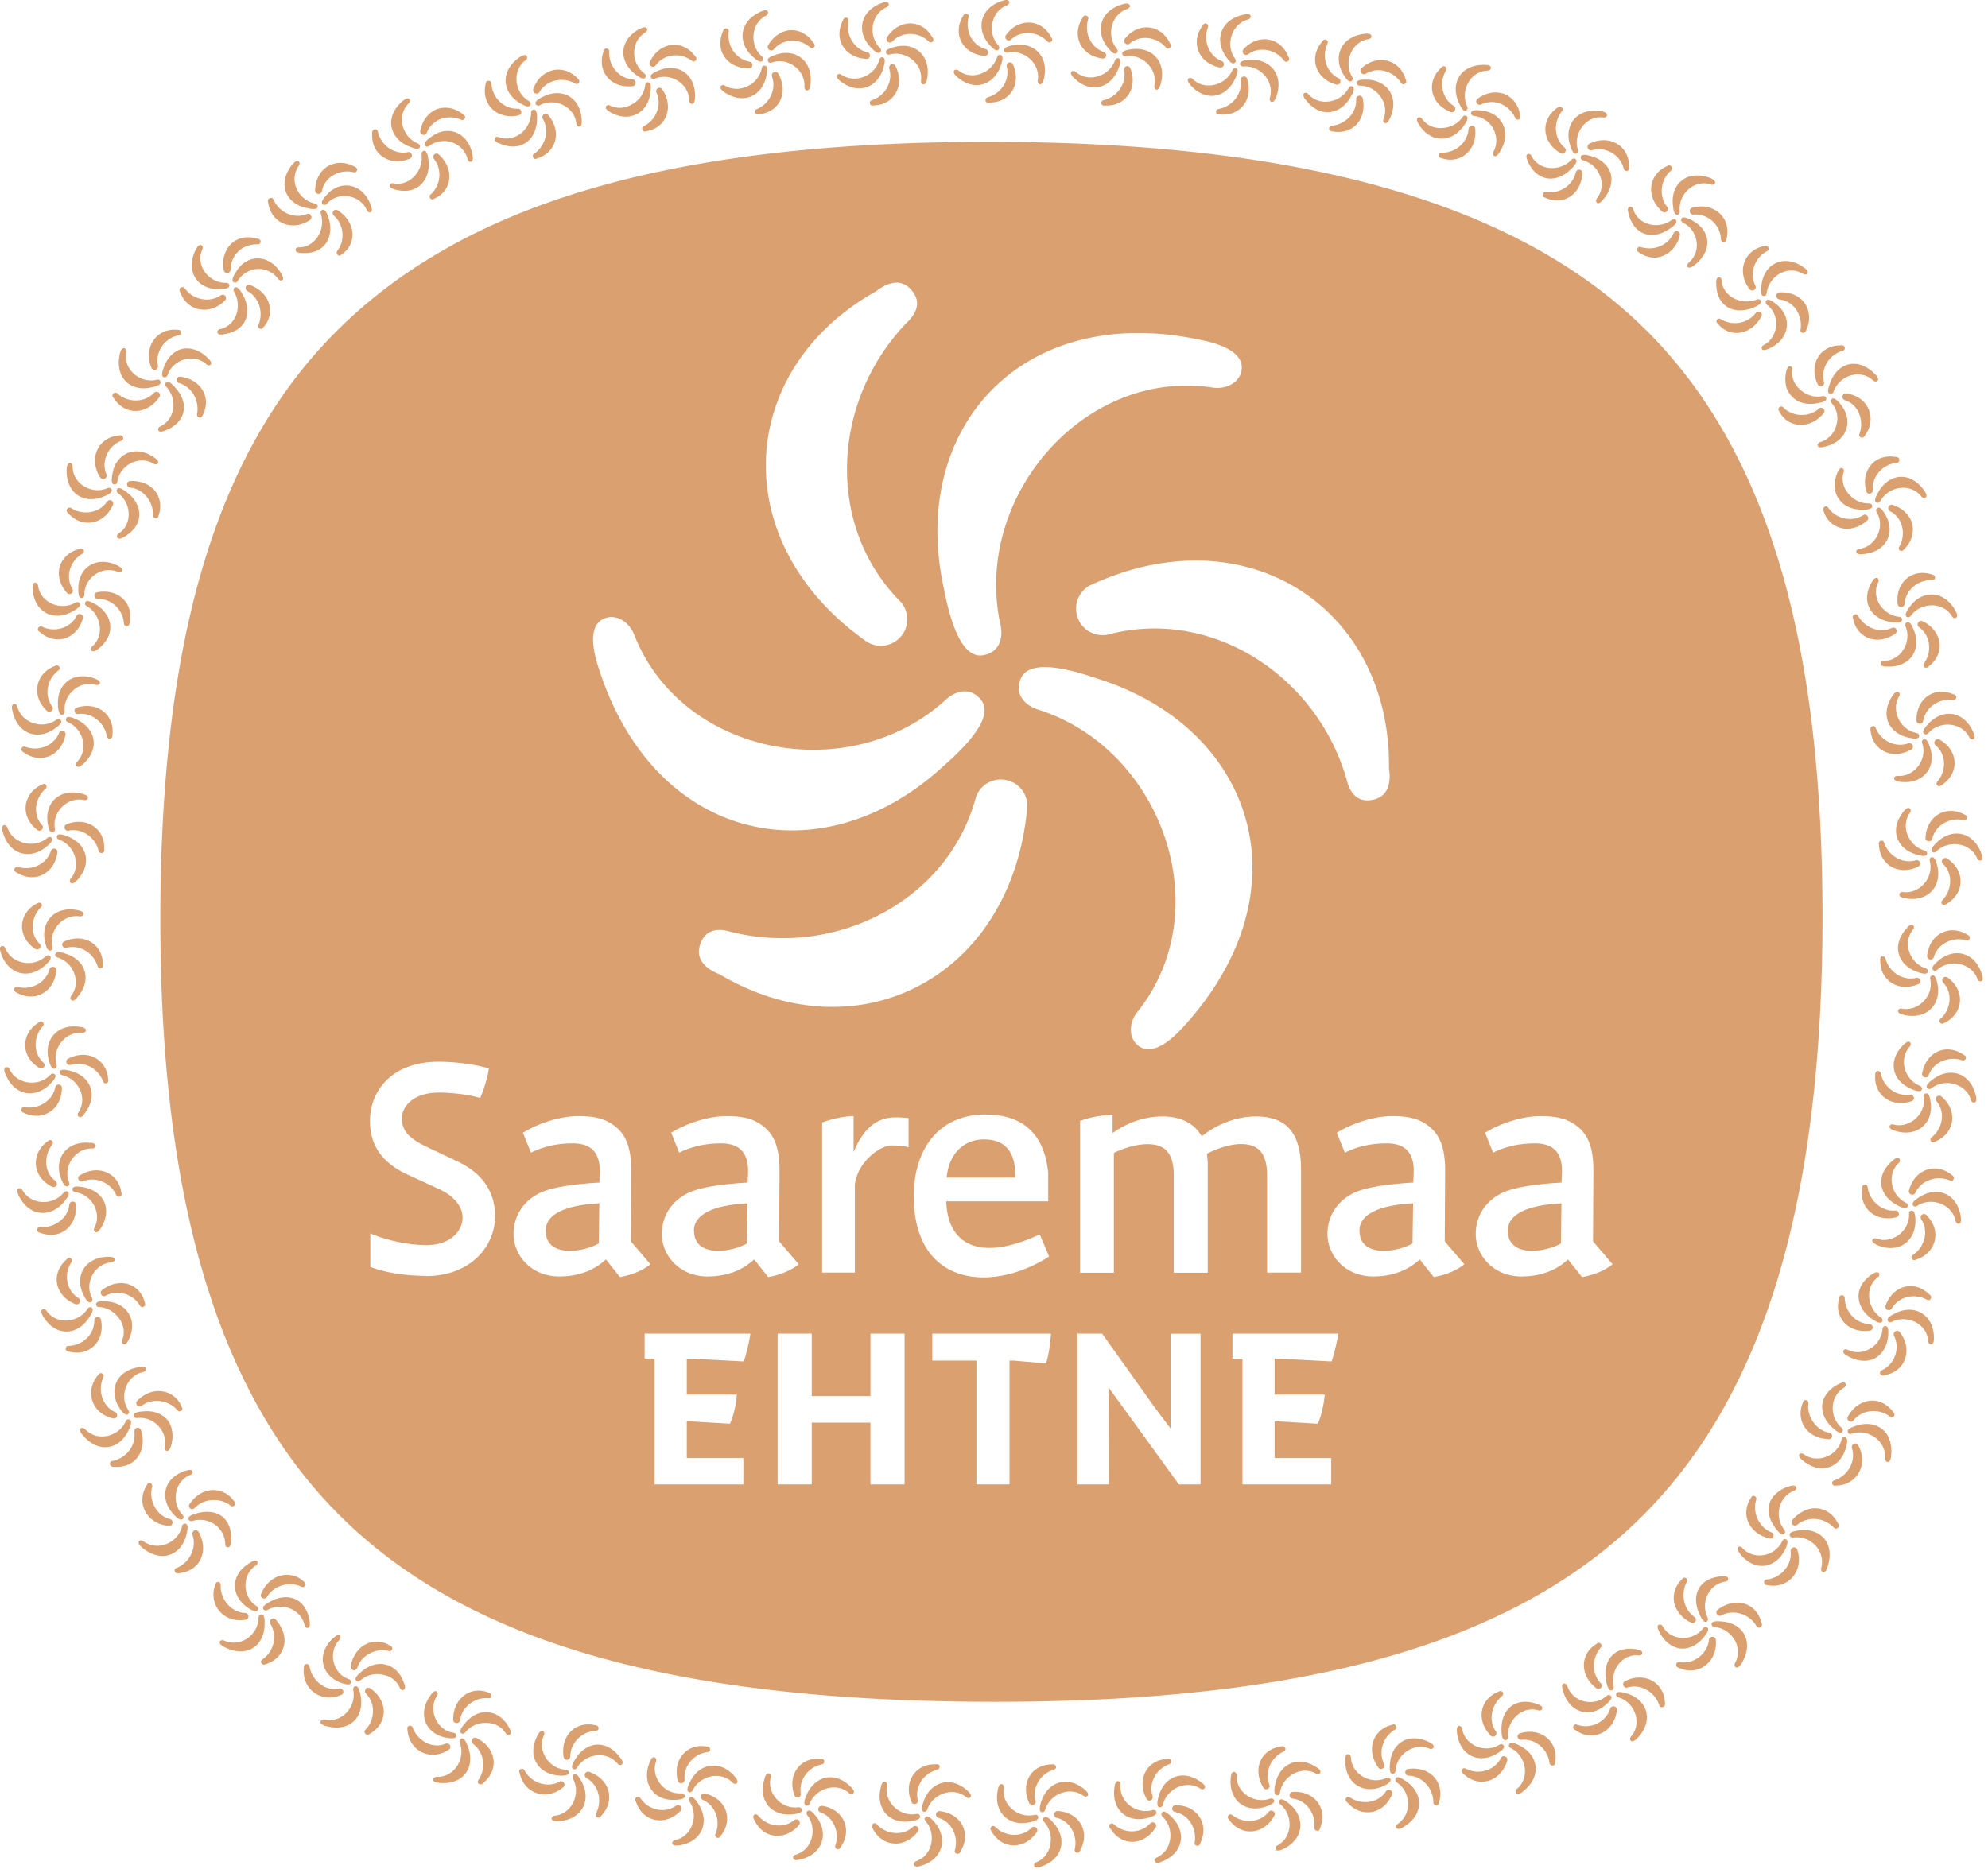
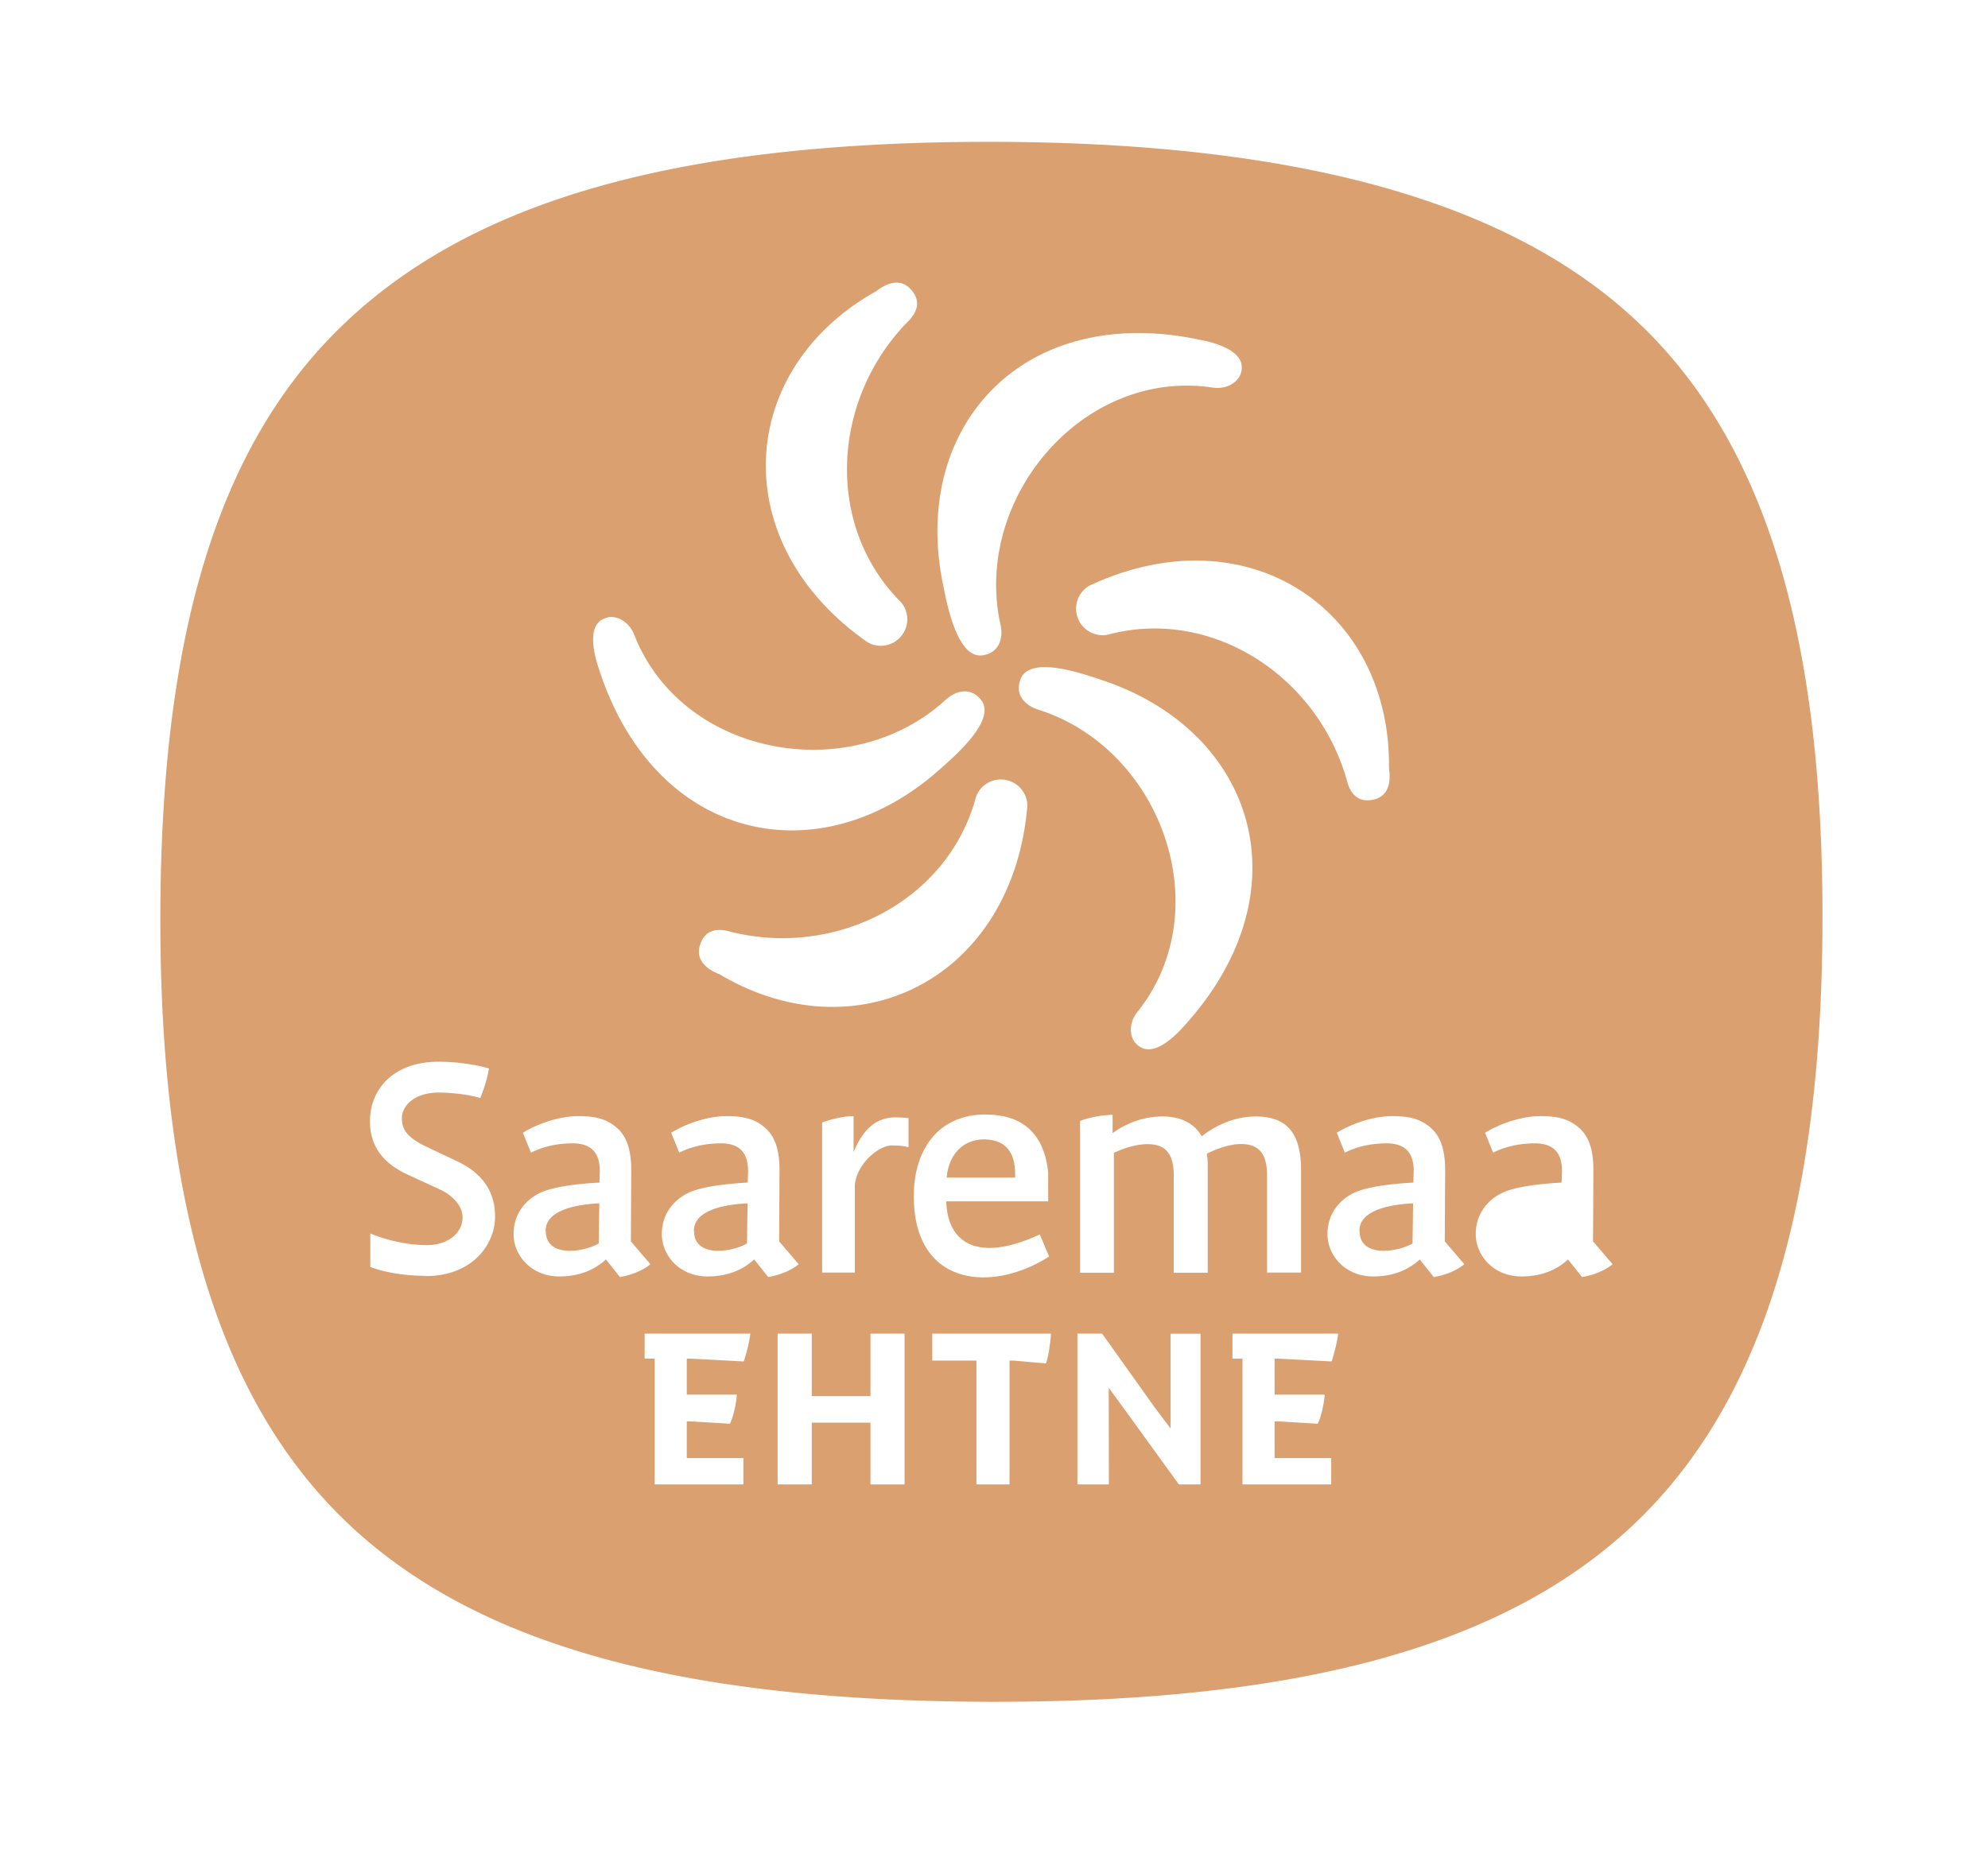
<svg xmlns="http://www.w3.org/2000/svg" width="347" height="327" fill="none">
  <path d="M177.188 205.597v-.671c0-3.537-1.524-5.997-5.448-5.997-3.639 0-6.16 2.643-6.506 6.668h11.954ZM121.138 214.908c0 2.582 1.971 3.476 4.208 3.476 1.789 0 3.761-.549 5.042-1.28l.101-7.014c-4.31.223-9.372 1.24-9.372 4.818h.021ZM237.302 214.908c0 2.582 1.972 3.476 4.208 3.476 1.789 0 3.761-.549 5.042-1.28l.101-7.014c-4.31.223-9.372 1.24-9.372 4.818h.021ZM95.257 214.908c0 2.582 1.972 3.476 4.208 3.476 1.789 0 3.761-.549 5.042-1.28l.101-7.014c-4.31.223-9.372 1.24-9.372 4.818h.02Z" fill="#DBA070" />
  <path d="M287.21 57.536c-21.021-20.879-57.045-32.71-114.171-32.772h-.366c-57.838 0-92.195 11.69-113.48 32.609-21.387 21.021-31.207 53.955-31.207 103.234 0 54.708 12.564 87.886 35.313 107.707 22.525 19.618 57.655 28.726 109.76 28.807h.671c52.552 0 87.56-9.494 109.821-29.478 22.362-20.065 34.56-53.386 34.56-107.585 0-48.689-9.738-81.501-30.881-102.522h-.02Zm-44.766 76.582c.122.874.691 4.676-2.622 5.468-2.806.671-4.209-1.057-4.778-3.517-5.286-18.296-23.765-30.088-41.716-25.249a4.765 4.765 0 0 1-2.135-.102c-2.46-.691-3.883-3.253-3.192-5.712a4.668 4.668 0 0 1 2.176-2.765c27.282-12.767 52.592 3.842 52.267 31.877Zm-61.375-10.267c-2.399-.833-3.863-2.724-2.989-5.123 1.464-4.533 11.263-.976 14.048-.061 27.161 8.905 36.045 37.285 14.19 60.867-1.667 1.81-5.062 4.94-7.522 3.111-1.768-1.2-1.87-3.924-.305-5.916 14.374-17.89 4.229-46.149-17.422-52.878Zm-1.748 16.915c-2.582 30.006-29.621 43.627-53.732 29.335-.813-.325-4.391-1.748-3.436-5.021.814-2.765 3.03-3.131 5.449-2.379 18.479 4.574 37.935-5.529 42.733-23.501a4.77 4.77 0 0 1 1.138-1.809 4.645 4.645 0 0 1 6.546.101 4.625 4.625 0 0 1 1.302 3.274Zm30.941-81.279c2.399.55 6.811 1.911 6.465 4.96-.142 2.135-2.48 3.579-4.981 3.233-22.688-3.497-42.082 19.415-37.081 41.534.488 2.5-.447 4.696-2.948 5.164-4.655.996-6.485-9.271-7.075-12.137-5.875-27.954 14.272-49.87 45.62-42.733v-.02Zm-57.411-8.579c.691-.528 3.7-2.927 6.059-.467 1.992 2.094 1.199 4.167-.651 5.915-13.214 13.723-14.19 35.618-1.017 48.751.468.529.793 1.159.976 1.891.631 2.48-.874 4.981-3.354 5.611a4.574 4.574 0 0 1-3.476-.508c-24.701-17.26-22.973-47.47 1.463-61.213v.02Zm-47.47 57.127c1.911-.935 4.331.345 5.286 2.704 8.315 21.386 37.854 26.733 54.504 11.344 1.911-1.668 4.29-1.972 5.936-.041 3.192 3.517-4.797 10.246-6.973 12.198-21.285 19.069-50.316 12.584-59.81-18.134-.732-2.359-1.748-6.852 1.057-8.071Zm-31.084 114.72c-3.191 0-7.013-.508-9.656-1.565v-5.835c2.968 1.24 6.668 2.033 9.819 2.033 4.046 0 6.282-2.358 6.282-4.818 0-2.074-1.79-3.924-4.046-4.94l-5.61-2.582c-4.717-2.196-6.506-5.387-6.506-9.311 0-5.55 4.086-10.368 11.954-10.368 3.191 0 6.627.508 8.802 1.179-.284 2.236-1.504 5.164-1.504 5.164-1.911-.61-5.042-.956-7.237-.956-4.209 0-6.445 2.237-6.445 4.493 0 2.358 1.464 3.599 4.371 5.001l5.326 2.521c4.371 2.074 6.567 5.286 6.567 9.596 0 5.164-4.208 10.429-12.117 10.429v-.041Zm31.45-2.866c-1.626 1.525-4.208 2.968-8.132 2.968-4.818 0-7.969-3.598-7.969-7.4 0-3.802 2.42-6.282 5.001-7.359 2.42-.997 6.567-1.444 9.982-1.627l.061-1.687c.102-3.436-1.403-5.164-4.716-5.164-3.314 0-5.713.834-7.299 1.626l-1.402-3.476c2.236-1.403 6.16-2.907 9.656-2.907 2.46 0 4.371.325 5.997 1.464 2.135 1.443 3.253 3.7 3.253 7.969l-.061 12.442 3.416 3.984c-1.342 1.118-3.375 1.911-5.327 2.237l-2.46-3.091v.021Zm24.05 17.809-9.168-.488h-.752v6.282h8.741c-.122 1.707-.65 3.984-1.22 5.082l-6.769-.407h-.752v6.404h9.88v4.595h-15.491V237.21h-1.749v-4.371h18.46c-.183 1.423-.732 3.7-1.159 4.859h-.021Zm1.83-17.809c-1.626 1.525-4.208 2.968-8.132 2.968-4.818 0-7.969-3.598-7.969-7.4 0-3.802 2.419-6.282 5.001-7.359 2.419-.997 6.567-1.444 9.982-1.627l.061-1.687c.102-3.436-1.403-5.164-4.717-5.164-3.313 0-5.712.834-7.298 1.626l-1.403-3.476c2.237-1.403 6.16-2.907 9.657-2.907 2.46 0 4.371.325 5.997 1.464 2.135 1.443 3.253 3.7 3.253 7.969l-.061 12.442 3.415 3.984c-1.341 1.118-3.374 1.911-5.326 2.237l-2.46-3.091v.021Zm26.266 39.277h-5.957v-10.775H141.69v10.775h-5.956v-26.327h5.956v10.917h10.246v-10.917h5.957v26.327Zm.691-58.855c-.833-.223-1.504-.325-2.968-.325-2.074 0-5.956 2.968-6.404 6.831v15.369H143.5v-26.205c1.626-.61 3.822-1.118 5.489-1.118v6.282c1.504-3.599 3.639-6.058 7.298-6.058 1.24 0 2.297.121 2.297.121v5.103Zm13.499-5.712c7.847 0 10.368 4.98 10.877 10.144v5.001h-17.789c.163 5.489 3.09 8.132 7.522 8.132 2.46 0 5.448-.793 8.803-2.358l1.626 3.863c-3.598 2.297-7.684 3.639-11.445 3.639-6.608 0-12.178-4.087-12.178-14.191 0-8.009 4.208-14.251 12.564-14.251l.02.021Zm10.49 43.444-5.611-.488h-.752v21.611h-5.774v-21.611h-7.705v-4.716h20.716c-.101 1.687-.467 4.147-.874 5.204Zm26.998 21.123h-3.802l-9.189-12.686-3.049-4.188v1.444l.02 15.43h-5.489v-26.327h4.31l9.108 12.787 2.846 3.782v-16.549h5.225v26.327l.02-.02Zm1.261-36.96h-5.957v-16.995c0-3.924-1.565-5.449-4.554-5.449-1.687 0-3.802.509-5.896 1.525v20.919h-5.895v-26.489c1.565-.63 3.639-1.017 5.672-1.078v3.192c2.419-1.748 5.448-2.907 8.701-2.907s5.611 1.24 6.851 3.476c2.521-2.012 5.896-3.476 9.433-3.476 5.326 0 7.908 2.805 7.908 9.311v17.951h-5.936V205.19c0-3.923-1.565-5.448-4.554-5.448-1.687 0-3.862.63-5.956 1.687.122.671.162 1.342.162 2.074v18.683l.021.02Zm21.569 15.492-9.168-.488h-.753v6.282h8.742c-.122 1.707-.65 3.984-1.22 5.082l-6.769-.407h-.753v6.404h9.881v4.595h-15.492V237.21h-1.748v-4.371h18.459c-.182 1.423-.731 3.7-1.158 4.859h-.021Zm17.87-14.719-2.46-3.09c-1.626 1.525-4.208 2.968-8.132 2.968-4.818 0-7.969-3.598-7.969-7.4 0-3.802 2.419-6.282 5.001-7.359 2.419-.997 6.567-1.444 9.982-1.627l.061-1.687c.122-3.436-1.403-5.164-4.716-5.164-3.314 0-5.733.834-7.299 1.626l-1.403-3.476c2.237-1.403 6.16-2.907 9.657-2.907 2.46 0 4.371.325 5.997 1.464 2.135 1.443 3.253 3.7 3.253 7.969l-.061 12.442 3.416 3.984c-1.342 1.118-3.355 1.911-5.327 2.237v.02Zm25.88 0-2.46-3.09c-1.626 1.525-4.208 2.968-8.132 2.968-4.818 0-7.969-3.598-7.969-7.4 0-3.802 2.419-6.282 5.001-7.359 2.419-.997 6.566-1.444 9.982-1.627l.061-1.687c.122-3.436-1.403-5.164-4.717-5.164-3.313 0-5.733.834-7.298 1.626l-1.403-3.476c2.236-1.403 6.16-2.907 9.657-2.907 2.46 0 4.371.325 5.997 1.464 2.135 1.443 3.253 3.7 3.253 7.969l-.061 12.442 3.415 3.984c-1.342 1.118-3.354 1.911-5.326 2.237v.02Z" fill="#DBA070" />
-   <path d="M263.2 214.908c0 2.582 1.972 3.476 4.208 3.476 1.789 0 3.761-.549 5.042-1.28l.102-7.014c-4.31.223-9.372 1.24-9.372 4.818h.02ZM298.595 31.107c-4.229-1.606-7.035 1.118-6.587 4.757.04.387.142 1.688.752 1.627.325 0 .467-.285.447-.61-.366-2.826 2.46-5.693 5.448-4.656.326.102.671-.02.712-.305.081-.386-.488-.69-.793-.813h.021ZM284.22 37.124c.874 3.965 4.208 4.9 7.238 2.806.305-.224 1.423-.935 1.097-1.443-.162-.285-.467-.285-.752-.082-2.399 1.749-5.916.854-6.749-1.931-.102-.305-.407-.468-.651-.346-.366.143-.264.712-.183 1.017v-.02ZM295.608 46.395c1.667-1.22 2.46-2.744 2.399-4.248-.061-1.505-1.078-2.847-2.725-3.7-.345-.163-1.524-.814-1.789-.265-.142.285 0 .57.285.712 2.643 1.28 3.293 5.041.976 6.973-.244.223-.305.569-.143.752.244.285.732-.04.997-.224ZM300.892 42.248c.447 0 .467-.509.488-.61.874-3.619-2.318-6.465-6.059-5.347a.599.599 0 0 0-.325.305c-.122.305 0 .67.305.813.081.04.183.061.264.061 2.379-.244 4.676 1.667 4.818 4.208 0 .326.143.59.509.59v-.02ZM291.723 29.054c-.305-.366-.711-.081-.813-.02-3.293 1.524-3.639 5.489-.732 7.928a.668.668 0 0 0 .447.102c.326-.061.549-.366.509-.671 0-.102-.061-.183-.102-.244-1.525-1.81-1.24-4.676.589-6.323.265-.203.366-.467.122-.772h-.02ZM285.769 43.427c-.163.407.243.59.325.65 1.362.915 2.785 1.16 4.147.61 1.342-.528 2.521-1.768 2.988-3.639a.61.61 0 0 0-.101-.447.564.564 0 0 0-.813-.122.564.564 0 0 0-.183.203c-.996 2.237-3.477 3.11-5.672 2.48-.285-.101-.549-.08-.691.265ZM279.587 19.438c-4.371-.752-6.647 2.44-5.529 5.916.101.366.467 1.626 1.037 1.464.304-.082.406-.366.325-.692-.895-2.724 1.362-6.038 4.452-5.61.346.04.63-.163.63-.448 0-.407-.589-.57-.935-.63h.02ZM266.596 27.997c1.565 3.801 5.123 4.086 7.684 1.463.265-.264 1.22-1.2.793-1.626-.223-.244-.528-.183-.752.04-2.013 2.155-5.713 1.952-7.014-.67-.142-.285-.467-.427-.691-.265-.346.224-.122.753 0 1.058h-.02ZM279.688 34.99c1.383-1.525 1.83-3.192 1.464-4.655-.406-1.403-1.626-2.562-3.415-3.07-.366-.102-1.647-.508-1.81.101-.081.326.102.55.427.651 2.826.752 4.229 4.29 2.379 6.628-.203.264-.183.61.02.772.285.224.712-.183.935-.407v-.02ZM284 29.847c.427-.102.366-.59.346-.712.101-3.72-3.558-5.794-6.973-4.005a.621.621 0 0 0-.265.366.64.64 0 0 0 .448.732.67.67 0 0 0 .284 0c2.277-.691 4.9.67 5.55 3.13.082.326.265.55.61.468v.02ZM272.553 18.747c-.346-.285-.712.06-.793.122-2.948 2.094-2.622 6.058.691 7.908.143.06.305.081.448 0a.607.607 0 0 0 .366-.752c-.041-.082-.082-.163-.143-.224-1.829-1.504-2.053-4.35-.549-6.302.224-.244.285-.529 0-.773l-.02.02ZM269.298 33.953c-.101.427.346.55.448.57 2.968 1.422 6.241-.428 6.465-4.33a.542.542 0 0 0-.183-.407.584.584 0 0 0-.834.04c-.061.061-.102.163-.142.244-.529 2.379-2.826 3.74-5.144 3.497-.305-.061-.569.02-.65.386h.04ZM259.237 11.326c-4.35-.122-6.139 3.233-4.594 6.628.162.345.67 1.606 1.219 1.341.305-.122.366-.426.224-.731-1.24-2.664.488-6.12 3.578-6.242.346 0 .61-.264.569-.528-.04-.386-.671-.468-.996-.468ZM247.588 21.613c1.057 1.749 2.48 2.562 3.924 2.582 1.423.061 2.866-.69 3.944-2.175.223-.305 1.037-1.382.549-1.728-.265-.203-.549-.102-.732.163-.834 1.2-2.175 1.83-3.517 1.89-1.362.102-2.704-.406-3.558-1.606-.183-.264-.528-.345-.732-.162-.305.244-.04.772.122 1.036ZM261.696 26.655c2.277-3.415.59-7.014-3.151-7.36-.386-.04-1.708-.223-1.769.387-.04.325.183.528.509.57a4.315 4.315 0 0 1 3.354 2.215c.651 1.22.752 2.724.041 4.025-.143.285-.082.63.142.752.325.183.691-.304.854-.569l.02-.02ZM265.112 20.861c.406-.163.264-.65.223-.752-.264-1.79-1.341-3.11-2.744-3.7-1.423-.529-3.172-.305-4.717.854a.603.603 0 0 0-.203.406c-.02.325.224.61.569.63.102 0 .183 0 .265-.04 1.077-.55 2.297-.57 3.395-.163a4.952 4.952 0 0 1 2.541 2.4c.122.304.345.487.691.345l-.02.02ZM252.265 11.631c-.386-.223-.691.163-.773.244-2.642 2.521-1.809 6.323 1.749 7.685.142.04.305.04.447-.04.285-.143.407-.509.264-.814a.438.438 0 0 0-.183-.203c-2.033-1.26-2.643-3.985-1.402-6.14.183-.284.203-.57-.122-.752l.02.02ZM251.145 27.102c-.04.447.427.508.529.529 3.192 1.077 6.221-1.383 5.814-5.205a.499.499 0 0 0-.244-.366.59.59 0 0 0-.813.163.607.607 0 0 0-.102.264c-.142 2.4-2.297 4.209-4.614 4.168-.305-.02-.57.081-.59.467l.02-.02ZM238.339 5.878c-4.29.427-5.754 4.005-3.843 7.136.204.325.854 1.484 1.383 1.159.284-.163.305-.468.142-.752-1.545-2.44-.163-6.14 2.867-6.587.325-.061.569-.326.488-.59-.082-.386-.712-.386-1.037-.366ZM227.848 17.344c2.44 3.313 6.099 2.785 7.909-.427.183-.325.874-1.464.345-1.79-.284-.162-.549-.02-.711.265-1.403 2.582-5.123 3.253-7.034 1.017-.224-.244-.549-.285-.753-.102-.284.264.041.773.224 1.037h.02ZM242.526 20.84c1.85-3.74-.305-6.87-4.005-6.932-.387 0-1.728-.06-1.708.55 0 .324.244.507.569.507 2.928 0 5.225 3.07 4.107 5.815-.122.305 0 .63.244.711.366.122.65-.386.793-.67v.02ZM245.231 14.64c.386-.203.183-.67.122-.773-.976-3.456-4.9-4.553-7.726-1.93a.62.62 0 0 0-.162.426c0 .325.284.59.63.59a.56.56 0 0 0 .264-.061c2.013-1.301 4.818-.529 6.14 1.504.163.285.407.447.732.244ZM231.506 6.955c-.406-.203-.67.224-.731.326-2.379 2.744-1.18 6.505 2.5 7.501.142.02.305 0 .447-.081a.61.61 0 0 0 .163-.834.58.58 0 0 0-.203-.183c-2.155-1.016-3.009-3.72-2.013-5.976.142-.285.163-.57-.183-.753h.02ZM231.995 22.487c0 .448.488.448.61.448 3.375.65 6.058-1.993 5.245-5.815a.591.591 0 0 0-.285-.345.576.576 0 0 0-.853.508c.122 2.42-1.81 4.37-4.168 4.676-.325 0-.569.163-.549.528ZM217.256 2.523c-4.188.793-5.388 4.432-3.233 7.42.224.306.956 1.424 1.464 1.058.264-.183.264-.488.081-.773-1.728-2.338-.63-6.058 2.298-6.83.325-.102.528-.387.427-.63-.122-.387-.732-.306-1.037-.245ZM207.701 14.762c2.704 3.13 6.323 2.358 7.888-1.017.163-.345.752-1.565.203-1.809-.284-.142-.548 0-.691.325-1.179 2.684-4.859 3.62-6.932 1.525-.224-.223-.59-.244-.752-.04-.265.284.101.772.305 1.016h-.021ZM222.705 17.06c1.504-3.884-.915-6.852-4.595-6.608-.366 0-1.728.102-1.667.712 0 .325.285.467.61.447 2.907-.244 5.469 2.643 4.595 5.489-.082.305.04.63.305.691.366.102.63-.447.732-.732h.02ZM224.82 10.676c.366-.264.122-.691.061-.773-1.281-3.354-5.245-4.167-7.848-1.28a.586.586 0 0 0-.122.447.597.597 0 0 0 .671.508c.102 0 .183-.04.265-.081 1.89-1.444 4.716-.915 6.22 1.016.183.264.448.407.753.183v-.02ZM210.586 4.13c-.406-.163-.65.264-.691.365-2.155 2.907-.691 6.567 3.07 7.299.142 0 .305-.02.427-.122a.586.586 0 0 0 .101-.834.426.426 0 0 0-.223-.162c-2.216-.854-3.294-3.497-2.46-5.815.122-.305.102-.59-.244-.732h.02ZM212.254 19.58c.061.427.529.407.651.407 3.456.366 5.936-2.521 4.777-6.262a.598.598 0 0 0-.304-.325.561.561 0 0 0-.773.325.407.407 0 0 0-.041.264c.326 2.359-1.443 4.575-3.801 5.022-.305.04-.549.203-.509.569ZM196.132.694c-4.107 1.057-5.083 4.757-2.765 7.623.244.285 1.057 1.363 1.525.956.264-.203.244-.508.04-.773-1.87-2.236-1.016-6.017 1.871-6.952.305-.102.508-.407.386-.65-.142-.387-.732-.286-1.057-.204ZM187.372 13.522c2.886 2.948 6.485 1.951 7.827-1.505.142-.345.65-1.606.081-1.809-.305-.122-.549.061-.671.366-1.016 2.765-4.635 3.924-6.851 1.972-.244-.203-.59-.224-.752 0-.244.305.142.752.366.996v-.02ZM202.536 14.864c1.22-3.965-1.382-6.77-5.042-6.262-.366.04-1.707.204-1.606.813.041.326.326.448.631.407 2.886-.447 5.631 2.277 4.96 5.164-.061.325.102.63.366.67.386.082.589-.487.691-.792ZM204.204 8.338c.346-.285.061-.691 0-.793-1.525-3.273-5.489-3.781-7.888-.752a.564.564 0 0 0-.081.447.598.598 0 0 0 .691.488c.102 0 .183-.061.244-.102 1.789-1.565 4.635-1.24 6.282.59.203.244.467.386.752.142v-.02ZM189.628 2.727c-.427-.143-.63.305-.671.406-1.972 3.03-.325 6.607 3.497 7.095.142 0 .305-.04.427-.142a.604.604 0 0 0 .061-.833.573.573 0 0 0-.224-.163c-2.277-.712-3.476-3.273-2.805-5.631.101-.305.081-.59-.285-.712v-.02ZM192.23 18.056c.082.427.57.386.671.366 3.497.162 5.794-2.887 4.392-6.526a.597.597 0 0 0-.326-.305.567.567 0 0 0-.752.366.39.39 0 0 0-.02.264c.488 2.338-1.159 4.655-3.477 5.245-.305.061-.549.224-.467.59h-.021ZM175.092.104c-4.026 1.16-4.839 5.001-2.399 7.685.244.285 1.118 1.321 1.565.915.244-.204.203-.509 0-.773-1.972-2.175-1.281-5.977 1.525-7.014.305-.122.488-.426.366-.67-.163-.366-.753-.244-1.057-.143ZM166.94 13.319c3.009 2.785 6.587 1.565 7.746-1.891.122-.366.59-1.626 0-1.81-.305-.121-.549.062-.651.387-.894 2.744-4.452 4.147-6.749 2.297-.264-.203-.61-.183-.752.04-.224.326.183.753.406.977ZM182.188 13.888c1.017-4.025-1.748-6.668-5.367-5.977-.366.081-1.687.285-1.565.895.061.325.346.447.651.386 2.846-.61 5.753 1.931 5.224 4.859-.04.325.122.63.407.65.386.04.569-.508.65-.833v.02ZM183.509 7.26c.325-.305.02-.69-.041-.792-1.687-3.172-5.652-3.457-7.908-.305a.56.56 0 0 0-.061.447c.081.325.406.528.711.447a.463.463 0 0 0 .244-.122c1.708-1.667 4.554-1.504 6.282.224.224.244.488.345.752.101h.021ZM168.709 2.422c-.427-.122-.61.345-.651.447-1.829 3.13 0 6.607 3.822 6.892a.619.619 0 0 0 .427-.183.59.59 0 0 0 0-.854.526.526 0 0 0-.223-.142c-2.298-.59-3.639-3.09-3.05-5.49.102-.304.041-.589-.325-.69v.02ZM172.002 17.567c.102.427.569.346.691.325 3.538.082 5.672-3.15 4.107-6.688a.595.595 0 0 0-.346-.285.576.576 0 0 0-.732.407c-.02.102-.04.183 0 .285.59 2.338-.935 4.675-3.232 5.346-.305.082-.529.265-.447.63l-.041-.02ZM154.032.49c-3.985 1.383-4.595 5.164-2.013 7.807.265.264 1.179 1.26 1.606.834.244-.224.183-.529-.04-.773-2.074-2.073-1.586-5.895 1.179-7.095.305-.142.467-.447.325-.691-.183-.366-.752-.203-1.057-.102v.02ZM146.551 14.07c3.151 2.562 6.648 1.322 7.644-2.235.102-.366.509-1.647-.081-1.81-.305-.101-.549.102-.63.407-.752 2.826-4.249 4.249-6.628 2.602-.264-.183-.61-.142-.752.102-.203.325.224.732.468.935h-.021ZM161.797 13.888c.813-4.087-2.054-6.628-5.632-5.693-.366.102-1.687.387-1.524.976.081.325.366.427.671.346 2.825-.752 5.834 1.626 5.448 4.574-.041.325.163.61.427.63.386.04.549-.528.61-.833ZM162.792 7.24c.305-.305 0-.691-.081-.772-1.83-3.172-5.814-3.192-7.908.081a.493.493 0 0 0-.041.447.6.6 0 0 0 .732.407.487.487 0 0 0 .244-.142c1.626-1.749 4.493-1.79 6.302-.082.224.244.508.325.773.082l-.021-.02ZM147.749 3.093c-.427-.102-.59.386-.63.488-1.667 3.273.325 6.546 4.167 6.709a.542.542 0 0 0 .407-.183.602.602 0 0 0-.021-.834.488.488 0 0 0-.243-.142c-2.338-.549-3.782-2.928-3.335-5.367.082-.325 0-.61-.345-.671ZM151.834 18.096c.122.427.59.325.712.305 3.496-.102 5.489-3.456 3.74-6.912a.618.618 0 0 0-.365-.264c-.326-.082-.631.122-.712.447a.682.682 0 0 0 0 .284c.712 2.298-.691 4.737-2.948 5.51-.305.081-.508.284-.406.63h-.021ZM132.93 1.974c-3.923 1.647-4.289 5.449-1.525 7.929.285.264 1.261 1.2 1.667.732.224-.244.163-.529-.081-.773-2.195-1.931-1.951-5.794.752-7.156.305-.162.427-.488.285-.711-.203-.346-.773-.143-1.077-.02h-.021ZM126.301 16.002c3.293 2.338 6.688.915 7.461-2.704.081-.366.406-1.667-.203-1.809-.326-.081-.549.142-.61.447-.57 2.887-3.965 4.493-6.424 3.01-.285-.164-.61-.103-.732.141-.183.346.264.732.528.915h-.02ZM141.446 14.925c.589-4.087-2.419-6.567-5.957-5.388-.366.122-1.646.488-1.463 1.078.101.325.386.406.691.305 2.765-.976 5.916 1.3 5.692 4.269 0 .325.183.61.468.61.386 0 .508-.57.549-.874h.02ZM142.096 8.236c.305-.325-.04-.691-.122-.772-.996-1.505-2.5-2.257-4.005-2.196-1.484.102-2.968.996-3.923 2.704-.061.142-.081.305 0 .447a.62.62 0 0 0 .772.366.831.831 0 0 0 .224-.142c1.525-1.89 4.391-2.033 6.282-.427.244.224.508.305.772.02ZM126.77 4.963c-.447-.06-.569.427-.589.529-1.444 3.375.752 6.485 4.614 6.444.143 0 .285-.081.407-.203a.605.605 0 0 0-.081-.834.696.696 0 0 0-.244-.121c-2.359-.387-3.985-2.704-3.68-5.144.061-.325-.02-.59-.407-.65l-.02-.02ZM131.809 19.682c.143.406.61.285.712.264 3.456-.325 5.245-3.781 3.293-7.136a.56.56 0 0 0-.386-.244.598.598 0 0 0-.691.488v.285c.833 2.236-.407 4.777-2.602 5.692-.305.102-.488.305-.366.65h.04ZM111.806 4.963c-3.822 1.931-3.862 5.753-.894 8.01.305.223 1.342 1.098 1.708.61.203-.244.101-.55-.143-.752-2.358-1.77-2.439-5.632.183-7.177.285-.183.407-.508.224-.732-.224-.325-.793-.081-1.078.061v-.02ZM106.379 19.499c1.748 1.057 3.395 1.098 4.696.447 1.301-.61 2.236-1.972 2.46-3.781.04-.366.264-1.708-.346-1.79-.325-.06-.528.184-.569.489-.163 1.443-1.057 2.663-2.236 3.313-1.159.712-2.603.895-3.904.244-.284-.142-.63-.06-.711.204-.163.366.325.69.589.853l.021.02ZM121.3 17.222c.305-4.127-2.887-6.363-6.323-4.92-.345.142-1.606.61-1.382 1.18.122.304.406.365.711.263 2.684-1.158 5.977.834 5.998 3.822 0 .326.223.59.508.57.386 0 .467-.59.488-.915ZM121.463 10.513c.265-.346-.101-.691-.182-.773-2.216-2.927-6.242-2.44-7.868 1.118a.57.57 0 0 0 0 .448.612.612 0 0 0 .793.305.903.903 0 0 0 .223-.163c1.383-1.972 4.229-2.378 6.242-.894.264.203.549.264.772-.02l.02-.021ZM105.869 8.48c-.447-.02-.528.468-.548.57-1.159 3.455 1.341 6.444 5.143 5.997a.578.578 0 0 0 .386-.244.613.613 0 0 0-.142-.834.599.599 0 0 0-.264-.101c-2.379-.184-4.188-2.298-4.107-4.778.02-.325-.081-.59-.447-.61h-.021ZM112.131 22.69c.183.407.63.244.732.204 3.395-.57 4.879-4.168 2.703-7.34a.631.631 0 0 0-.386-.223.591.591 0 0 0-.65.529c0 .101 0 .183.04.264 1.017 2.175-.02 4.777-2.114 5.855-.285.122-.468.346-.305.691l-.02.02ZM90.826 9.903c-3.639 2.44-3.212 6.262-.04 8.112.325.183 1.443.915 1.768.366.183-.285.041-.57-.223-.732-2.521-1.423-3.05-5.327-.57-7.156.265-.204.346-.55.163-.752-.264-.305-.813 0-1.098.162ZM87.023 24.967c3.72 1.749 6.607-.406 6.709-4.106 0-.366.08-1.708-.529-1.728-.325 0-.508.244-.508.569-.02 2.948-2.928 5.265-5.672 4.229-.305-.102-.63 0-.691.284-.102.387.406.65.69.793v-.04ZM101.54 21.146c-.101-4.168-3.456-5.937-6.77-4.25-.345.163-1.544.753-1.26 1.282.142.284.447.325.752.183 2.582-1.383 6.059.264 6.343 3.232.041.325.285.57.549.508.366-.06.407-.65.386-.976v.02ZM101.053 14.437c.244-.366-.163-.671-.244-.752-2.48-2.643-6.485-1.749-7.746 1.91-.04.143 0 .305.061.448a.617.617 0 0 0 .834.223c.081-.04.142-.122.203-.183 1.18-2.073 4.005-2.724 6.14-1.545.264.163.569.204.772-.101h-.02ZM85.235 14.111c-.448 0-.488.509-.488.63-.773 3.538 2.114 6.262 5.834 5.388a.591.591 0 0 0 .346-.285c.163-.284.04-.65-.244-.813a.627.627 0 0 0-.264-.06c-2.379.121-4.453-1.83-4.635-4.29 0-.326-.143-.59-.529-.57h-.02ZM93.082 27.529c.224.386.63.163.732.122 3.212-1.017 4.371-4.595 1.85-7.603a.585.585 0 0 0-.406-.183.59.59 0 0 0-.529.854c1.24 2.073.468 4.716-1.423 6.078-.264.163-.406.407-.224.732ZM70.334 17.588c-3.375 2.846-2.298 6.648 1.097 7.99.366.142 1.586.71 1.83.162.142-.305-.02-.549-.325-.691-2.724-1.118-3.822-4.818-1.586-7.014.244-.244.264-.61.061-.773-.305-.264-.813.122-1.057.326h-.02ZM68.83 33.059c1.972.549 3.538.203 4.574-.773 1.037-.976 1.606-2.44 1.383-4.29-.04-.365-.163-1.707-.773-1.646-.325.02-.467.305-.427.63.346 2.826-2.073 5.611-4.92 5.022-.325-.061-.61.101-.63.386-.04.386.508.59.813.67h-.02ZM82.511 27.244c-.61-4.045-4.269-5.61-7.278-3.334-.305.224-1.423.997-1.057 1.485.183.264.488.264.752.08 1.16-.873 2.664-1.056 3.965-.63 1.3.468 2.378 1.505 2.724 2.948.081.326.366.529.61.448.366-.102.305-.692.264-.997h.02ZM81.148 20.657c.183-.406-.244-.65-.345-.711-1.403-1.139-3.09-1.403-4.534-.895-1.423.57-2.561 1.912-2.927 3.843 0 .142.02.305.122.427.203.264.59.305.854.101a.427.427 0 0 0 .162-.223c.427-1.139 1.322-1.972 2.4-2.42a4.941 4.941 0 0 1 3.496.082c.305.142.59.142.752-.204h.02ZM65.353 22.61c-.448.1-.407.589-.387.71-.223 3.64 3.09 5.835 6.587 4.372a.576.576 0 0 0 .305-.346c.122-.305-.04-.65-.366-.773a.404.404 0 0 0-.264-.02c-2.297.508-4.676-1.077-5.245-3.476-.061-.326-.224-.55-.61-.468h-.02ZM75.112 34.644c.264.326.65.082.731.02 3.03-1.32 3.578-5.163.712-7.725a.624.624 0 0 0-.427-.122.568.568 0 0 0-.488.671c0 .102.061.183.102.265 1.504 1.87 1.159 4.635-.529 6.16-.244.183-.325.467-.101.731ZM51.062 28.667c-1.402 1.728-1.687 3.477-1.138 4.9.549 1.403 1.87 2.399 3.68 2.765.386.081 1.687.406 1.83-.183.08-.325-.123-.55-.448-.61-2.907-.59-4.656-4.005-2.826-6.607.203-.285.163-.65-.081-.773-.346-.203-.793.265-.996.529l-.02-.02ZM52.505 44.159c2.033.183 3.497-.468 4.33-1.606.813-1.159 1.098-2.684.529-4.452-.122-.366-.488-1.647-1.057-1.464-.305.081-.407.386-.305.691.874 2.704-.956 5.896-3.863 5.855-.325 0-.59.224-.549.488.02.386.61.468.935.508l-.02-.02ZM64.784 36.006c-.67-1.951-1.931-3.15-3.375-3.496-1.443-.366-3.11.08-4.35 1.484-.264.284-1.22 1.24-.752 1.646.244.224.528.163.752-.06 1.951-2.237 5.814-1.607 6.973 1.117.142.305.447.468.67.346.346-.163.184-.732.082-1.016v-.02ZM62.323 29.745c.122-.427-.346-.61-.448-.65-1.585-.895-3.293-.834-4.635-.082-1.342.773-2.216 2.358-2.236 4.29 0 .142.081.305.203.406.244.224.63.183.854-.06a.688.688 0 0 0 .122-.245c.407-2.44 3.009-3.903 5.428-3.354.325.081.61.04.712-.325v.02ZM47.057 34.604c-.427.183-.284.67-.244.772.488 3.599 4.168 5.123 7.32 3.03a.613.613 0 0 0-.264-1.078c-.103 0-.184 0-.266.02-2.154.936-4.797-.162-5.814-2.398-.122-.305-.325-.509-.691-.346h-.04ZM58.949 44.525c.325.284.63-.04.711-.122 2.684-1.81 2.5-5.693-.752-7.705a.672.672 0 0 0-.447-.04.572.572 0 0 0-.346.751c.04.082.081.163.142.224 1.81 1.565 1.993 4.35.65 6.12-.182.223-.223.508.042.751v.02ZM34.188 43.528c-2.013 4.066.508 7.116 4.147 6.953.386 0 1.687 0 1.708-.59 0-.325-.244-.508-.57-.508-2.907.082-5.448-2.948-4.147-5.855.142-.325.04-.67-.244-.732-.386-.121-.732.427-.874.732h-.02ZM38.946 58.37c4.045-.509 5.184-3.782 3.415-6.953-.183-.326-.813-1.505-1.342-1.22-.285.142-.325.447-.163.732 1.484 2.52.366 5.977-2.5 6.546-.305.081-.488.366-.386.63.122.366.69.325.996.264h-.02ZM49.15 47.859c-2.074-3.558-6.018-3.64-7.97-.366-.203.325-.934 1.443-.406 1.769.285.182.57.06.732-.224.732-1.24 2.074-1.992 3.415-2.074a4.156 4.156 0 0 1 3.619 1.728c.203.265.529.366.732.204.305-.224.04-.732-.122-1.017v-.02ZM45.49 42.207c.04-.447-.468-.508-.57-.529-1.727-.548-3.435-.182-4.553.875-1.098 1.077-1.687 2.785-1.301 4.675.04.143.142.285.284.346.285.163.671.04.834-.244a.663.663 0 0 0 .081-.264c-.02-1.2.488-2.338 1.322-3.151.833-.834 2.053-1.26 3.293-1.26.325.02.59-.082.63-.468l-.02.02ZM31.546 50.217c-.387.264-.143.712-.082.813 1.24 3.395 5.184 4.086 7.847 1.403a.638.638 0 0 0 .143-.427c-.02-.325-.305-.59-.63-.549a.576.576 0 0 0-.265.081c-1.931 1.363-4.757.854-6.241-1.118-.183-.264-.427-.406-.752-.183l-.02-.02ZM45.327 57.373c.386.203.61-.183.67-.264 2.136-2.379 1.241-6.038-2.398-7.36a.584.584 0 0 0-.447.061.55.55 0 0 0-.183.793c.04.081.122.142.203.203 2.135 1.18 2.806 3.762 1.972 5.855-.122.265-.122.55.203.712h-.02ZM20.932 61.683c-.996 4.391 1.992 6.81 5.57 5.936.366-.081 1.668-.345 1.525-.955-.06-.325-.345-.447-.67-.366-2.786.712-5.917-1.728-5.327-4.839.061-.345-.102-.65-.386-.67-.407-.041-.61.569-.712.894ZM28.698 75.222c3.781-1.382 4.411-4.777 1.89-7.562-.264-.285-1.118-1.301-1.585-.895-.244.224-.183.529.02.773 2.033 2.175 1.525 5.753-1.098 6.932-.284.142-.406.447-.264.691.183.346.752.183 1.037.061ZM36.464 62.7c-1.403-1.485-3.07-2.074-4.533-1.81-1.423.285-2.684 1.444-3.314 3.171-.122.366-.63 1.606-.04 1.79.304.121.568-.061.67-.366.956-2.765 4.595-3.883 6.79-1.87.244.223.59.223.752.02.244-.265-.122-.732-.345-.956l.02.02ZM31.665 58.003c-.06-.447-.569-.406-.67-.406-3.721-.407-6.059 3.15-4.534 6.688a.592.592 0 0 0 .345.285c.326.081.651-.081.753-.407.02-.101.04-.183.02-.284-.529-2.318 1.057-4.839 3.537-5.306.326-.041.57-.204.529-.59l.02.02ZM19.773 68.717c-.326.346 0 .712.08.793 1.993 3.11 5.856 2.948 7.99-.224a.489.489 0 0 0 .041-.447.575.575 0 0 0-.732-.407.488.488 0 0 0-.244.143c-1.626 1.728-4.513 1.789-6.343.183-.223-.224-.508-.326-.772-.041h-.02ZM34.758 72.905c.427.122.57-.305.61-.407.773-1.464.752-2.968.081-4.228-.69-1.26-2.073-2.257-4.004-2.501a.675.675 0 0 0-.427.142.56.56 0 0 0-.02.814.526.526 0 0 0 .223.142c2.317.67 3.578 3.09 3.192 5.347-.082.284 0 .569.345.67v.02ZM11.641 81.81c-.223 4.411 3.131 6.322 6.506 4.858.345-.142 1.586-.63 1.342-1.2-.122-.304-.427-.365-.732-.243-2.623 1.179-6.12-.691-6.079-3.802 0-.345-.224-.61-.508-.59-.407.02-.508.651-.529.977ZM21.544 93.804c3.599-1.972 3.578-5.55.63-7.827-.304-.224-1.32-1.078-1.707-.61-.203.244-.102.549.163.752 2.358 1.769 2.52 5.469.04 7.055-.264.183-.345.528-.162.731.244.305.772.061 1.037-.101ZM27.072 79.98c-3.374-2.46-6.85-.874-7.46 2.826-.062.366-.326 1.687.284 1.768.325.061.549-.162.59-.487.426-2.887 3.821-4.676 6.363-3.111.284.163.63.122.732-.122.183-.325-.265-.691-.529-.874h.02ZM21.461 76.3c-.142-.406-.63-.284-.732-.264-3.72.325-5.326 4.188-3.192 7.38a.629.629 0 0 0 .407.223c.325.04.63-.203.67-.528 0-.102 0-.183-.02-.265-.955-2.175.163-4.9 2.48-5.855.306-.101.53-.325.407-.67l-.02-.02ZM11.722 88.843c-.264.386.122.691.203.773 2.379 2.704 6.302 1.992 7.807-1.505a.677.677 0 0 0-.02-.447.592.592 0 0 0-.997-.122c-1.3 1.992-4.127 2.5-6.2 1.22-.264-.183-.549-.224-.773.102l-.02-.02ZM27.172 90.47c.427.04.508-.407.529-.508 1.057-3.151-1.098-6.18-5.022-5.977a.632.632 0 0 0-.386.223.564.564 0 0 0 .122.814.625.625 0 0 0 .244.101c2.399.244 4.066 2.42 4.045 4.737-.02.305.082.57.448.61h.02ZM5.685 102.769c.264 4.31 3.883 5.815 7.034 3.944.325-.183 1.524-.813 1.22-1.341-.163-.285-.468-.305-.753-.163-2.54 1.484-6.14.081-6.546-2.968-.06-.326-.325-.569-.59-.508-.386.081-.386.711-.365 1.036ZM17.008 113.402c3.273-2.419 2.805-6.038-.325-7.888-.326-.183-1.464-.895-1.77-.386-.182.284-.04.549.245.711 2.5 1.423 3.15 5.123.935 7.014-.244.203-.285.549-.102.752.265.285.773-.041 1.017-.224v.021ZM20.687 98.825c-3.659-1.91-6.993.122-7.013 3.863 0 .386-.061 1.728.549 1.728.325 0 .508-.244.508-.569-.04-2.948 3.11-5.184 5.855-3.985.305.122.65.02.732-.224.142-.345-.366-.65-.651-.813h.02ZM14.59 96c-.204-.387-.671-.183-.773-.143-1.748.448-2.988 1.647-3.395 3.09-.386 1.464 0 3.172 1.301 4.615a.616.616 0 0 0 .427.163c.325 0 .59-.285.59-.61a.56.56 0 0 0-.061-.264c-1.302-2.033-.529-4.86 1.626-6.12.285-.162.468-.386.285-.711V96ZM6.66 109.641c-.204.407.223.671.325.732 2.724 2.399 6.485 1.24 7.502-2.46a.706.706 0 0 0-.082-.447c-.183-.265-.549-.366-.833-.183a.578.578 0 0 0-.183.203c-1.017 2.135-3.72 2.988-5.957 1.972-.284-.163-.57-.163-.752.183h-.02ZM22.153 109.316c.427 0 .467-.488.467-.59.793-3.293-1.931-6.058-5.733-5.306a.59.59 0 0 0-.345.285.576.576 0 0 0 .244.792c.08.041.182.061.264.082 2.399-.082 4.391 1.87 4.574 4.188 0 .305.142.549.508.549h.02ZM2.147 123.973c.793 4.209 4.453 5.388 7.42 3.233.306-.224 1.424-.956 1.058-1.464-.183-.264-.488-.264-.773-.081-2.338 1.728-6.058.65-6.83-2.298-.082-.325-.366-.528-.63-.447-.387.122-.326.732-.265 1.057h.02ZM14.405 133.488c3.11-2.704 2.338-6.303-1.037-7.868-.345-.163-1.565-.752-1.809-.203-.142.284 0 .549.325.691 2.684 1.179 3.619 4.838 1.545 6.932-.223.224-.244.59-.02.753.305.264.752-.102.996-.305ZM16.704 118.525c-3.883-1.505-6.83.894-6.586 4.594 0 .366.08 1.708.711 1.667.325-.02.468-.284.447-.61-.243-2.907 2.643-5.468 5.47-4.594.304.081.63-.041.69-.305.102-.366-.447-.63-.732-.732v-.02ZM10.301 116.37c-.264-.366-.691-.122-.773-.061-3.354 1.281-4.167 5.245-1.28 7.847a.578.578 0 0 0 .447.122c.325-.04.549-.345.529-.671a.428.428 0 0 0-.102-.264c-1.444-1.891-.935-4.737 1.016-6.241.265-.183.407-.427.183-.752l-.02.02ZM3.775 130.662c-.163.427.264.65.366.691 2.907 2.135 6.566.671 7.298-3.11 0-.143-.02-.305-.122-.427a.587.587 0 0 0-.833-.102.424.424 0 0 0-.163.224c-.854 2.216-3.497 3.293-5.814 2.48-.305-.122-.59-.102-.732.244ZM19.223 128.934c.427-.061.407-.529.407-.63.366-3.436-2.521-5.916-6.262-4.758a.6.6 0 0 0-.325.305c-.122.305 0 .651.305.773a.596.596 0 0 0 .264.041c2.358-.326 4.574 1.443 5.022 3.781.04.305.203.549.569.508l.02-.02ZM.46 145.157c1.056 4.106 4.777 5.042 7.623 2.683.285-.244 1.362-1.057.955-1.524-.203-.265-.508-.224-.772-.021-2.236 1.891-6.018 1.078-6.973-1.809-.102-.305-.407-.508-.671-.386-.366.142-.264.752-.183 1.057h.02ZM13.329 153.817c2.866-2.927 1.91-6.485-1.565-7.806-.346-.122-1.606-.651-1.81-.082-.122.305.061.549.366.671 2.765.996 3.903 4.595 2.013 6.811-.204.244-.204.589.02.752.325.244.752-.143.976-.366v.02ZM14.548 138.651c-3.964-1.199-6.81 1.423-6.22 5.083.06.366.243 1.707.853 1.606.326-.041.448-.325.407-.651-.57-2.887 2.236-5.651 5.082-5.001.325.061.63-.102.671-.366.082-.386-.488-.589-.793-.671ZM8.023 137.025c-.285-.346-.692-.061-.793 0-3.253 1.545-3.822 5.53-.671 7.908.122.082.284.122.447.082a.605.605 0 0 0 .468-.712c0-.102-.061-.183-.122-.244-1.667-1.789-1.281-4.635.528-6.282.244-.203.366-.467.143-.752ZM2.514 151.683c-.142.427.305.63.427.671 3.09 1.931 6.566.244 7.095-3.578a.674.674 0 0 0-.142-.427.583.583 0 0 0-.834-.041.573.573 0 0 0-.162.224c-.712 2.277-3.274 3.517-5.632 2.866-.305-.101-.59-.061-.711.285h-.041ZM17.822 148.918c.427-.082.386-.57.366-.671.182-3.477-2.989-5.753-6.587-4.33a.592.592 0 0 0 .081 1.097.58.58 0 0 0 .264.021c2.338-.509 4.656 1.118 5.245 3.415.061.305.244.529.61.468h.02ZM.114 166.279c1.281 4.026 5.042 4.757 7.766 2.257.285-.264 1.301-1.139.875-1.586-.224-.244-.529-.203-.773 0-2.114 2.013-5.936 1.403-7.054-1.403-.122-.304-.448-.467-.692-.345-.366.163-.223.752-.122 1.057v.02ZM13.41 174.208c2.765-3.07 1.566-6.607-1.951-7.705-.366-.122-1.627-.549-1.81.02-.101.305.082.549.407.651 2.805.833 4.167 4.371 2.358 6.709-.183.264-.163.61.081.752.326.224.753-.183.956-.427h-.04ZM13.775 158.961c-4.005-.956-6.73 1.829-5.916 5.448.081.366.345 1.687.935 1.565.325-.061.447-.345.366-.671-.732-2.846 1.87-5.773 4.777-5.306.325.041.63-.142.65-.406.042-.386-.507-.569-.833-.63h.02ZM7.168 157.741c-.305-.326-.691 0-.793.04-3.192 1.728-3.476 5.713-.203 7.909a.564.564 0 0 0 .447.061.594.594 0 0 0 .427-.732.463.463 0 0 0-.122-.244c-1.748-1.688-1.565-4.534.163-6.302.244-.224.345-.488.101-.753l-.02.021ZM2.493 172.663c-.122.427.345.61.447.651 3.13 1.768 6.607-.122 6.892-3.944a.542.542 0 0 0-.183-.407c-.224-.223-.61-.223-.854 0a.524.524 0 0 0-.142.224c-.59 2.317-3.07 3.7-5.469 3.151-.305-.081-.59-.041-.691.325ZM17.638 169.064c.427-.101.346-.589.326-.691 0-3.496-3.314-5.59-6.81-3.964a.79.79 0 0 0-.285.346.612.612 0 0 0 .427.731.65.65 0 0 0 .284 0c2.318-.63 4.717.854 5.428 3.131.082.305.265.529.63.427v.02ZM.909 187.422c1.545 3.985 5.346 4.453 7.887 1.789.265-.284 1.22-1.219.773-1.626-.224-.224-.529-.163-.773.061-1.992 2.135-5.834 1.769-7.135-.976-.143-.305-.468-.447-.712-.305-.345.183-.162.773-.06 1.078l.02-.021ZM14.693 194.497c2.582-3.232 1.138-6.648-2.44-7.542-.366-.082-1.667-.448-1.81.142-.08.305.123.549.448.63 2.867.671 4.452 4.086 2.785 6.526-.183.264-.142.61.122.752.346.204.732-.244.915-.488l-.02-.02ZM14.143 179.311c-4.087-.732-6.567 2.216-5.632 5.773.102.366.448 1.667 1.037 1.505.325-.082.407-.366.325-.692-.853-2.805 1.566-5.875 4.493-5.57.326.02.61-.162.63-.447.02-.386-.548-.529-.853-.59v.021ZM7.474 178.457c-.325-.305-.691.02-.773.102-3.05 1.911-3.171 5.916.224 7.928a.68.68 0 0 0 .447.041c.305-.102.488-.447.366-.752a.95.95 0 0 0-.142-.244c-1.81-1.586-1.79-4.452-.183-6.302.223-.224.325-.509.04-.773h.02ZM3.713 193.684c-.082.447.386.59.487.61 3.253 1.565 6.587-.549 6.608-4.391a.565.565 0 0 0-.204-.407.584.584 0 0 0-.833.061.687.687 0 0 0-.122.244c-.427 2.338-2.826 3.883-5.245 3.517-.325-.061-.59 0-.671.386l-.02-.02ZM18.595 189.109c.427-.142.305-.609.285-.711-.244-3.456-3.64-5.347-7.055-3.517a.52.52 0 0 0-.244.366.584.584 0 0 0 .468.691h.284c2.257-.773 4.757.569 5.632 2.785.101.305.305.508.65.386h-.02ZM3.206 208.626c1.85 3.883 5.671 4.046 8.01 1.159.243-.305 1.118-1.301.65-1.687-.244-.204-.549-.122-.752.122-1.81 2.297-5.693 2.236-7.197-.427-.163-.285-.508-.407-.732-.265-.325.204-.101.793.04 1.078l-.02.02ZM17.538 214.542c2.175-3.415.59-6.668-3.09-7.278-.366-.061-1.708-.325-1.79.285-.06.325.163.528.488.589 2.928.427 4.697 3.7 3.314 6.242-.142.284-.06.63.183.731.366.163.712-.305.874-.569h.02ZM15.789 199.539c-4.107-.447-6.425 2.683-5.164 6.16.142.345.569 1.626 1.159 1.403.304-.102.386-.407.264-.712-1.118-2.724 1.118-5.977 4.066-5.875.325 0 .61-.224.59-.488 0-.387-.59-.488-.895-.529l-.02.041ZM9.058 199.152c-.346-.284-.691.061-.773.143-2.907 2.114-2.744 6.16.834 7.908a.57.57 0 0 0 .447 0 .566.566 0 0 0 .305-.772.892.892 0 0 0-.163-.224c-1.992-1.444-2.114-4.31-.65-6.282.203-.244.285-.529 0-.773ZM6.5 214.685c-.062.447.446.549.548.569 3.456 1.281 6.445-1.118 6.221-4.961a.634.634 0 0 0-.224-.386.59.59 0 0 0-.833.122.423.423 0 0 0-.102.244c-.244 2.379-2.52 4.127-4.96 3.944-.326-.041-.59.061-.65.427v.041ZM20.951 208.891c.407-.163.264-.61.224-.712-.488-3.395-4.066-5.001-7.299-2.927a.537.537 0 0 0-.223.386c-.04.325.203.61.528.65.102 0 .183 0 .265-.02 2.195-.935 4.798.183 5.814 2.297.122.285.325.468.67.326h.021ZM7.474 229.748c2.216 3.741 6.058 3.436 8.05.326.204-.326.997-1.424.489-1.769-.265-.183-.55-.061-.732.203-1.586 2.48-5.428 2.867-7.177.325-.203-.284-.549-.365-.752-.183-.305.244-.04.814.142 1.098h-.02ZM22.395 234.038c.915-1.829.834-3.456.082-4.676-.732-1.219-2.114-2.053-3.964-2.154-.366 0-1.708-.143-1.749.467-.04.325.204.508.529.529 1.463.061 2.683.874 3.476 1.951.813 1.098 1.098 2.501.549 3.843-.122.305 0 .63.264.691.366.122.671-.386.813-.671v.02ZM19.061 219.422c-4.127-.041-6.18 3.293-4.493 6.627.163.346.732 1.565 1.28 1.301.306-.142.347-.447.204-.732-1.362-2.602.427-6.017 3.416-6.221.325-.02.59-.264.549-.528-.041-.386-.63-.427-.936-.427l-.02-.02ZM12.353 219.685c-.366-.244-.67.143-.752.224-1.362 1.2-1.931 2.806-1.626 4.29.325 1.484 1.423 2.825 3.252 3.517.143.04.305.02.447-.041.285-.163.407-.529.245-.813a.438.438 0 0 0-.184-.203c-2.073-1.241-2.683-4.087-1.32-6.201.182-.264.243-.549-.082-.773h.02ZM11.457 235.482c0 .447.508.508.63.508 3.538.895 6.323-1.891 5.53-5.611a.597.597 0 0 0-.264-.366.599.599 0 0 0-.814.224.66.66 0 0 0-.08.264c.06 2.379-1.932 4.371-4.412 4.473-.326 0-.59.122-.57.508h-.02ZM25.1 228.122c.386-.203.203-.63.163-.731-.793-3.294-4.473-4.514-7.502-2.115a.585.585 0 0 0-.183.407c0 .325.244.589.57.61.101 0 .182 0 .264-.061 2.094-1.159 4.777-.326 5.977 1.667.142.264.366.427.69.244l.021-.021ZM14.386 250.505c2.846 3.416 6.546 2.541 8.071-.833.163-.346.752-1.545.183-1.81-.305-.142-.57 0-.711.305-1.18 2.663-4.92 3.639-7.095 1.342-.244-.244-.61-.285-.773-.081-.264.284.102.813.325 1.077ZM29.816 252.538c.305-.955.366-1.829.224-2.602-.082-.793-.366-1.464-.813-2.012-.895-1.098-2.42-1.688-4.25-1.505-.386.041-1.727.102-1.666.712.02.325.284.467.61.447 2.968-.325 5.387 2.358 4.838 5.103-.061.305.102.61.366.63.386.061.59-.488.691-.773ZM24.468 238.673c-4.127.488-5.61 4.026-3.618 7.156.203.326.976 1.444 1.463 1.098.285-.183.265-.488.082-.752-1.667-2.419-.285-6.058 2.602-6.627.325-.061.529-.346.468-.59-.082-.366-.692-.325-.997-.285ZM17.822 239.792c-.406-.204-.65.223-.711.305-2.338 2.703-1.18 6.708 2.663 7.562a.61.61 0 0 0 .447-.101.588.588 0 0 0 .102-.834.643.643 0 0 0-.224-.183c-2.195-.955-3.09-3.761-2.094-5.997.143-.285.143-.569-.183-.752ZM19.203 255.669c.102.447.59.427.712.407 3.72.305 5.834-2.806 4.676-6.445a.539.539 0 0 0-.326-.305.592.592 0 0 0-.772.326c-.04.081-.04.183-.04.264.345 2.358-1.343 4.655-3.762 5.143-.325.041-.57.204-.488.59v.02ZM31.647 246.297c.345-.264.101-.651.04-.732-.65-1.545-1.93-2.439-3.374-2.643-1.423-.223-3.05.285-4.391 1.688a.548.548 0 0 0-.143.427c.04.325.346.548.671.508a.428.428 0 0 0 .264-.102c1.911-1.423 4.697-.996 6.2.712.184.244.428.366.733.142ZM24.755 270.164c3.496 2.887 6.973 1.301 7.806-2.318.081-.366.447-1.667-.163-1.809-.325-.081-.548.122-.63.427-.63 2.846-4.147 4.493-6.75 2.622-.263-.203-.63-.203-.772.041-.223.346.244.793.509 1.017v.02ZM40.326 269.229c.163-1.972-.386-3.477-1.443-4.371-1.078-.895-2.684-1.159-4.473-.651-.366.102-1.687.427-1.504 1.017.081.305.386.406.691.325a4.536 4.536 0 0 1 3.944.651c1.057.772 1.769 1.992 1.769 3.415 0 .325.223.569.488.549.386-.02.488-.59.528-.895v-.04ZM32.56 256.726c-4.005 1.179-4.818 4.879-2.277 7.644.244.285 1.159 1.281 1.606.834.244-.224.163-.508-.04-.752-2.034-2.115-1.383-5.896 1.402-6.953.305-.122.468-.427.346-.651-.143-.345-.732-.203-1.037-.101v-.021ZM26.238 258.942c-.406-.142-.61.326-.65.427-1.932 3.091.101 6.811 3.964 7.034a.514.514 0 0 0 .407-.182.627.627 0 0 0-.02-.854.493.493 0 0 0-.245-.143c-2.317-.549-3.74-3.171-3.171-5.529.102-.326.06-.61-.285-.732v-.021ZM30.53 274.393c.182.427.67.305.792.264 3.72-.427 5.164-3.923 3.334-7.237a.561.561 0 0 0-.386-.244.584.584 0 0 0-.691.467v.285c.813 2.236-.427 4.859-2.684 5.794-.305.102-.528.325-.366.671ZM40.937 262.805c.305-.325 0-.651-.081-.712-1.87-2.622-5.57-2.724-7.786.529a.572.572 0 0 0-.061.447.557.557 0 0 0 .711.386.754.754 0 0 0 .244-.142c1.627-1.748 4.432-1.85 6.221-.488.224.203.488.264.752 0v-.02ZM39.087 287.526c4.046 2.094 7.054-.204 7.095-3.924 0-.386.081-1.728-.529-1.728-.325 0-.508.224-.528.549 0 2.927-3.07 5.306-6.018 4.005-.325-.142-.67-.041-.752.224-.122.365.427.711.732.874ZM54.068 283.216c-.508-3.924-3.557-5.367-6.85-3.619-.326.183-1.546.793-1.261 1.321.142.285.447.326.752.163 2.582-1.423 5.875-.061 6.465 2.704.06.305.345.508.59.427.365-.102.345-.691.304-.996ZM43.863 272.726c-3.68 1.992-3.7 5.794-.65 7.949.304.223 1.463.955 1.768.447.183-.264.06-.549-.224-.732-2.48-1.586-2.582-5.469-.081-7.075.264-.183.366-.508.203-.711-.223-.305-.752-.041-1.036.122h.02ZM38.09 276.222c-.426-.061-.528.448-.548.549-1.2 3.395 1.525 6.729 5.387 6.018a.634.634 0 0 0 .366-.285.588.588 0 0 0-.244-.813.656.656 0 0 0-.264-.081c-2.379-.061-4.33-2.338-4.27-4.778.021-.325-.08-.589-.447-.65l.02.04ZM45.673 290.413c.265.386.712.142.813.101 1.749-.569 2.806-1.85 3.09-3.293.306-1.464-.203-3.009-1.463-4.473a.62.62 0 0 0-.427-.162.577.577 0 0 0-.57.61c0 .101.021.183.062.264 1.24 2.053.711 4.777-1.322 6.221-.284.183-.427.427-.203.732h.02ZM53.275 276.832c.224-.386-.142-.63-.243-.691-1.16-1.118-2.684-1.403-4.087-1.037-1.382.366-2.683 1.444-3.395 3.253a.576.576 0 0 0 .04.447.591.591 0 0 0 .814.203c.081-.04.142-.122.203-.183 1.2-2.053 3.924-2.764 5.937-1.809.264.142.528.142.711-.183h.02ZM56.834 301.33c4.31 1.22 6.81-1.647 6.099-5.327-.081-.386-.285-1.707-.874-1.606-.325.041-.447.326-.407.651.59 2.887-1.91 5.835-5.021 5.184-.346-.061-.671.102-.691.386-.041.387.548.61.874.712h.02ZM70.577 294.031c-.63-1.951-1.809-3.029-3.171-3.374-1.342-.387-2.907 0-4.31 1.199-.285.244-1.342 1.078-.955 1.545.203.264.508.224.752 0a4.439 4.439 0 0 1 3.842-1.016c1.322.203 2.5.996 3.07 2.338.122.305.427.447.67.305.346-.183.204-.753.102-1.037v.04ZM58.32 285.859c-3.131 2.704-2.4 6.526 1.097 7.908.366.122 1.627.63 1.83.061.122-.305-.061-.549-.366-.671-1.403-.447-2.338-1.646-2.643-3.009a4.15 4.15 0 0 1 1.017-3.862c.223-.244.243-.59.06-.752-.264-.244-.752.122-.975.325h-.02ZM53.459 290.534c-.447.061-.427.549-.427.671-.406 3.538 2.887 6.282 6.567 4.696a.574.574 0 0 0 .305-.345.61.61 0 0 0-.387-.752c-.101-.021-.183-.041-.284-.021-2.42.59-4.717-1.341-5.184-3.72-.041-.325-.204-.569-.59-.508v-.021ZM63.807 302.732c.325.326.732 0 .813-.061 3.172-1.87 3.131-5.773 0-7.908-.122-.081-.284-.102-.447-.081a.629.629 0 0 0-.447.711c.02.102.06.183.122.244 1.667 1.708 1.687 4.473 0 6.302-.244.224-.325.509-.061.773l.02.02ZM68.444 287.933c.143-.427-.284-.59-.386-.631-2.744-1.748-6.261-.061-6.851 3.7 0 .143.04.305.142.427.224.244.59.244.834.021.081-.061.122-.143.163-.224.731-2.277 3.252-3.517 5.428-2.988.284.081.548.04.67-.305ZM76.614 311.271c4.391.427 6.384-2.826 5.062-6.303-.142-.366-.569-1.646-1.138-1.423-.305.102-.386.407-.285.712 1.057 2.724-.894 6.058-4.025 5.977-.346 0-.63.223-.61.488 0 .406.65.508.976.528l.02.021ZM88.936 301.777c-.935-1.83-2.318-2.684-3.72-2.826-1.403-.163-2.887.508-4.066 1.931-.244.285-1.139 1.302-.671 1.688.244.223.549.122.752-.122.915-1.139 2.297-1.688 3.64-1.647 1.34.02 2.662.59 3.415 1.83.162.264.508.366.711.203.325-.224.081-.772-.06-1.037v-.02ZM75.293 295.8c-2.54 3.253-1.118 6.892 2.542 7.583.366.061 1.707.345 1.81-.264.06-.326-.143-.529-.468-.59-2.948-.386-4.514-4.046-2.887-6.465.183-.284.142-.63-.102-.752-.325-.203-.712.244-.915.508l.02-.02ZM71.41 301.309c-.427.143-.305.61-.285.732.265 3.578 3.944 5.611 7.258 3.416a.584.584 0 0 0 .224-.387.597.597 0 0 0-.509-.671c-.101 0-.183.001-.284.021-2.257.996-4.859-.427-5.753-2.704-.102-.305-.306-.508-.671-.407h.02ZM83.63 311.454c.366.264.711-.122.772-.203 2.806-2.359 2.175-6.181-1.26-7.807a.57.57 0 0 0-.448 0 .589.589 0 0 0-.305.793c.041.081.102.162.163.223 1.911 1.444 2.379 4.148.996 6.242-.203.264-.244.549.061.772l.02-.02ZM85.763 296.085c.061-.427-.386-.529-.488-.569-3.07-1.261-6.261.996-6.16 4.818 0 .142.082.284.224.386a.59.59 0 0 0 .834-.122.688.688 0 0 0 .122-.244c.325-2.358 2.582-4.046 4.879-3.863.305.041.57-.061.61-.427l-.02.021ZM97.331 317.98c4.331-.224 5.937-3.7 4.188-6.933-.183-.325-.772-1.525-1.321-1.24-.285.142-.325.447-.183.752 1.403 2.541-.122 6.099-3.192 6.465-.345.041-.59.305-.528.569.06.387.69.407 1.016.387h.02ZM108.35 307.022c-2.317-3.354-5.916-3.11-7.888.041-.203.325-.955 1.443-.447 1.768.264.183.549.061.732-.223 1.525-2.521 5.225-2.948 7.054-.671.204.244.549.305.752.101.285-.264 0-.772-.183-1.016h-.02ZM93.916 302.834c-2.053 3.619-.081 6.892 3.619 7.156.366.041 1.728.122 1.748-.488.02-.325-.223-.508-.549-.528-2.927-.143-5.041-3.375-3.78-6.038.141-.305.04-.63-.204-.732-.346-.142-.671.346-.834.63ZM90.886 308.872c-.407.203-.203.65-.163.772.793 3.497 4.656 4.88 7.624 2.359a.636.636 0 0 0 .183-.427.595.595 0 0 0-.61-.59c-.102 0-.183 0-.264.061-2.074 1.179-4.839.265-6.059-1.87-.142-.285-.365-.468-.711-.285v-.02ZM104.244 317.268c.387.223.671-.183.732-.285 2.501-2.683 1.444-6.404-2.175-7.644-.142-.041-.305 0-.447.061a.575.575 0 0 0-.203.813c.04.082.121.143.182.204 2.094 1.138 2.847 3.903 1.749 6.099-.163.284-.183.569.162.752ZM104.466 301.695c0-.447-.468-.467-.569-.487-3.314-.793-6.14 1.748-5.51 5.59.041.143.122.285.265.366.284.183.65.061.813-.224a.657.657 0 0 0 .081-.264c0-2.378 2.033-4.35 4.371-4.493.305 0 .569-.122.569-.508l-.02.02ZM118.391 322.208c4.229-.569 5.53-4.167 3.497-7.278-.203-.325-.915-1.463-1.423-1.138-.285.163-.285.488-.102.752 1.647 2.44.448 6.099-2.541 6.729-.325.082-.549.346-.467.61.101.386.711.346 1.036.305v.02ZM128.355 310.295c-1.301-1.586-2.867-2.196-4.31-1.993-1.423.143-2.765 1.119-3.578 2.765-.163.346-.813 1.525-.265 1.789.285.163.549 0 .712-.284 1.281-2.602 4.96-3.416 6.973-1.322.224.224.569.265.752.061.265-.284-.081-.772-.264-1.016h-.02ZM113.474 307.51c-1.647 3.802.63 6.953 4.35 6.729.386 0 1.728-.041 1.687-.65 0-.326-.264-.488-.589-.488-2.928.223-5.387-2.765-4.412-5.571.102-.305-.02-.63-.284-.711-.366-.122-.63.406-.752.691ZM111.095 313.812c-.366.244-.142.671-.081.773 1.138 3.496 5.103 4.37 7.807 1.545a.643.643 0 0 0 .142-.427.623.623 0 0 0-.651-.549.572.572 0 0 0-.264.081c-1.952 1.423-4.778.854-6.201-1.199-.183-.285-.427-.427-.731-.224h-.021ZM125.123 320.846c.406.183.65-.264.711-.366 2.237-2.866.895-6.526-2.846-7.359a.544.544 0 0 0-.427.102.587.587 0 0 0-.122.833.58.58 0 0 0 .204.183c2.195.935 3.171 3.558 2.277 5.855-.143.305-.122.589.223.732l-.02.02ZM123.943 305.375c-.041-.447-.508-.447-.63-.447-3.395-.59-5.997 2.317-4.981 6.038a.6.6 0 0 0 .305.325.604.604 0 0 0 .854-.549c-.244-2.378 1.606-4.513 3.944-4.838.305-.021.549-.163.528-.549l-.02.02ZM139.515 324.689c4.147-.874 5.204-4.635 2.968-7.502-.224-.285-1.016-1.382-1.504-1.016-.265.183-.244.508-.061.772 1.809 2.318.854 6.058-2.054 6.872-.325.101-.508.386-.406.65.122.386.732.305 1.057.224ZM148.623 312.105c-2.805-3.009-6.444-2.054-7.847 1.301-.142.345-.691 1.565-.142 1.809.305.143.549-.02.691-.325 1.077-2.684 4.737-3.802 6.892-1.809.244.223.589.223.752 0 .244-.305-.122-.773-.346-.997v.021ZM133.499 310.397c-1.342 3.944 1.199 6.79 4.858 6.363.366-.041 1.708-.163 1.627-.772-.041-.326-.305-.468-.631-.448-2.886.387-5.57-2.378-4.818-5.245.082-.325-.081-.63-.345-.671-.387-.081-.61.468-.712.773h.021ZM131.647 316.862c-.345.264-.081.691-.02.792 1.423 3.335 5.387 3.904 7.868.936a.668.668 0 0 0 .101-.448.598.598 0 0 0-.691-.488c-.102 0-.183.061-.264.102-1.83 1.545-4.676 1.159-6.262-.711-.203-.244-.447-.387-.752-.163l.02-.02ZM146.081 322.839c.427.142.63-.305.691-.407 2.054-2.989.488-6.587-3.313-7.156a.678.678 0 0 0-.427.142c-.244.224-.285.59-.082.834a.575.575 0 0 0 .224.162c2.257.753 3.395 3.355 2.663 5.693-.122.305-.081.589.265.711l-.021.021ZM143.866 307.469c-.061-.427-.549-.386-.651-.386-3.476-.325-5.855 2.704-4.554 6.384a.598.598 0 0 0 .326.305.573.573 0 0 0 .752-.346c.041-.081.041-.183.041-.264-.407-2.379 1.26-4.575 3.598-5.103.305-.061.549-.224.488-.59ZM160.575 325.807c4.066-1.098 4.94-4.9 2.541-7.665-.244-.284-1.077-1.321-1.545-.935-.244.204-.223.508 0 .773 1.931 2.195 1.179 6.017-1.667 6.973-.305.122-.488.427-.366.671.143.366.752.264 1.057.183h-.02ZM169.013 312.775c-2.968-2.866-6.566-1.728-7.786 1.708-.122.346-.61 1.606-.041 1.809.305.122.549-.061.671-.366.935-2.764 4.534-4.045 6.79-2.155.244.204.61.204.752-.02.244-.325-.162-.752-.386-.976ZM153.786 311.881c-1.097 4.005 1.606 6.709 5.225 6.078.366-.061 1.708-.244 1.586-.854-.041-.325-.326-.447-.651-.406-2.866.549-5.692-2.074-5.123-4.981.061-.325-.122-.63-.386-.65-.386-.061-.59.508-.671.813h.02ZM152.323 318.468c-.325.284-.04.691.021.792 1.626 3.212 5.57 3.578 7.908.468a.564.564 0 0 0 .081-.447.614.614 0 0 0-.711-.468c-.102 0-.183.061-.244.122-1.749 1.647-4.595 1.403-6.282-.366-.204-.244-.468-.366-.752-.122l-.021.021ZM167.02 323.631c.427.122.61-.325.651-.427 1.891-3.09.163-6.607-3.68-6.993a.597.597 0 0 0-.427.163c-.244.223-.244.609-.02.853a.531.531 0 0 0 .224.143c2.297.65 3.557 3.171 2.927 5.55-.101.305-.061.589.305.711h.02ZM164.033 308.384c-.102-.427-.569-.366-.691-.346-3.517-.121-5.733 3.03-4.229 6.628a.496.496 0 0 0 .346.285.565.565 0 0 0 .732-.387c.02-.101.04-.183 0-.284-.549-2.359 1.016-4.635 3.334-5.286.305-.061.528-.244.467-.61h.041ZM181.597 325.929c4.005-1.261 4.737-5.042 2.216-7.746-.265-.285-1.139-1.301-1.586-.874-.244.223-.203.528 0 .772 2.013 2.135 1.423 5.957-1.362 7.055-.305.122-.468.447-.346.691.163.366.752.224 1.057.122l.021-.02ZM189.445 312.531c-3.09-2.683-6.607-1.443-7.705 2.033-.101.366-.548 1.627.041 1.81.305.101.549-.082.651-.387.813-2.785 4.35-4.187 6.688-2.439.264.183.61.163.752-.061.224-.325-.203-.752-.427-.956ZM174.198 312.328c-.915 4.066 1.891 6.628 5.489 5.835.366-.082 1.687-.326 1.545-.936-.061-.325-.346-.447-.671-.365-2.846.67-5.794-1.789-5.346-4.737.04-.326-.143-.631-.407-.631-.386-.04-.549.529-.63.834h.02ZM173.017 318.956c-.325.304 0 .691.061.792 1.749 3.151 5.733 3.314 7.909.102a.564.564 0 0 0 .061-.447.594.594 0 0 0-.732-.427.46.46 0 0 0-.244.122c-1.667 1.728-4.534 1.626-6.282-.061-.224-.244-.488-.346-.752-.081h-.021ZM187.94 323.469c.427.101.59-.366.631-.468 1.748-3.171-.143-6.607-3.985-6.81a.544.544 0 0 0-.407.183c-.223.223-.223.61 0 .853a.497.497 0 0 0 .244.143c2.318.549 3.7 3.009 3.192 5.408-.081.325-.041.589.325.691ZM184.283 308.384c-.102-.427-.59-.346-.692-.325-3.517 0-5.59 3.293-3.923 6.79a.744.744 0 0 0 .366.284c.325.082.63-.101.731-.427a.648.648 0 0 0 0-.284c-.65-2.318.814-4.717 3.111-5.428.305-.081.529-.264.427-.63l-.02.02ZM202.679 325.055c3.964-1.464 4.452-5.306 1.809-7.848-.264-.264-1.219-1.24-1.626-.793-.224.224-.163.529.061.773 2.135 2.013 1.748 5.855-.996 7.115-.305.143-.447.468-.305.712.183.346.772.183 1.077.061l-.02-.02ZM209.774 311.251c-3.233-2.501-6.648-1.078-7.563 2.459-.081.366-.468 1.668.142 1.81.305.081.549-.102.631-.427.67-2.806 4.106-4.432 6.546-2.806.264.183.61.143.752-.101.203-.346-.244-.732-.488-.935h-.02ZM194.567 311.84c-.731 4.107 2.216 6.546 5.774 5.55.366-.102 1.667-.427 1.505-1.016-.082-.326-.366-.427-.692-.346-2.805.833-5.875-1.484-5.57-4.452.02-.326-.163-.61-.447-.61-.387 0-.529.549-.59.854l.02.02ZM193.733 318.508c-.305.326.021.692.102.773 1.911 3.131 5.896 3.029 7.908-.264a.683.683 0 0 0 .041-.448.609.609 0 0 0-.752-.386c-.102.02-.163.081-.244.142-1.586 1.789-4.452 1.891-6.282.244-.244-.223-.508-.325-.773-.061ZM208.919 322.249c.447.081.59-.386.61-.508 1.565-3.273-.529-6.587-4.371-6.567a.567.567 0 0 0-.407.204.567.567 0 0 0 .061.833c.082.061.163.102.244.143 2.338.406 3.863 2.785 3.477 5.224-.061.326 0 .59.366.671h.02ZM204.409 307.408c-.142-.427-.61-.325-.711-.305-3.497.183-5.388 3.578-3.558 6.994a.618.618 0 0 0 .366.264.585.585 0 0 0 .691-.447v-.285c-.773-2.277.569-4.757 2.805-5.57.305-.102.509-.285.387-.651h.02ZM223.803 322.92c3.883-1.769 4.086-5.672 1.26-7.969-.284-.244-1.301-1.119-1.687-.671-.224.244-.142.549.102.752 2.277 1.85 2.175 5.753-.508 7.156-.285.163-.427.488-.265.712.204.345.793.142 1.078 0l.02.02ZM229.902 308.628c-3.416-2.317-6.669-.569-7.339 3.009-.061.366-.346 1.687.264 1.789.325.061.528-.142.589-.468.468-2.886 3.761-4.757 6.303-3.293.284.163.63.081.732-.163.182-.345-.285-.711-.549-.894v.02ZM214.836 310.254c-.467 4.148 2.623 6.364 6.119 5.164.366-.122 1.647-.528 1.423-1.098-.101-.305-.406-.386-.711-.284-2.745.996-5.957-1.118-5.835-4.087 0-.325-.203-.609-.467-.589-.387 0-.488.589-.529.915v-.021ZM214.409 316.963c-.284.326.061.692.143.773 2.094 2.948 6.119 2.643 7.908-.793a.569.569 0 0 0 0-.447.602.602 0 0 0-.773-.346c-.081.041-.162.081-.223.163-1.464 1.89-4.331 2.134-6.282.65-.244-.203-.529-.284-.773 0ZM229.862 319.647c.448.061.549-.427.59-.549 1.321-3.375-1.037-6.526-4.859-6.241a.631.631 0 0 0-.386.223.591.591 0 0 0 .122.834.423.423 0 0 0 .244.102c2.358.244 4.066 2.52 3.863 4.96-.041.325.04.59.426.651v.02ZM224.291 305.152c-.163-.407-.61-.264-.712-.224-3.415.447-5.102 3.903-3.029 7.217a.64.64 0 0 0 .386.244.595.595 0 0 0 .671-.508c0-.102 0-.183-.02-.264-.915-2.237.244-4.737 2.399-5.774.285-.122.468-.346.346-.691h-.041ZM244.884 319.037c3.761-2.176 3.578-5.998.508-8.071-.325-.204-1.403-1.017-1.748-.509-.183.265-.082.549.183.753 2.439 1.626 2.703 5.468.162 7.217-.284.203-.386.549-.203.752.244.305.793.041 1.077-.122l.021-.02ZM249.582 304.237c-3.558-1.85-6.668-.041-6.973 3.68-.02.386-.183 1.728.427 1.768.325.041.508-.203.549-.528.183-2.968 3.293-4.961 5.936-3.843.305.122.63 0 .712-.243.142-.366-.366-.671-.631-.834h-.02ZM234.82 307.205c-.122 4.148 3.151 6.16 6.546 4.676.345-.162 1.586-.711 1.321-1.26-.122-.305-.427-.346-.732-.203-2.642 1.28-6.037-.651-6.159-3.599-.021-.325-.265-.589-.529-.549-.386.021-.447.63-.447.935ZM234.962 313.934c-.264.366.122.691.204.752 2.337 2.725 6.363 2.216 7.826-1.443a.594.594 0 0 0-.853-.691.443.443 0 0 0-.204.183c-1.28 2.033-4.147 2.46-6.221 1.138-.264-.183-.548-.244-.772.061h.02ZM250.679 315.235c.447 0 .508-.508.528-.61.976-3.557-1.667-6.302-5.468-5.773a.593.593 0 0 0-.366.264c-.163.285-.082.651.183.813a.407.407 0 0 0 .264.082c2.379.061 4.33 2.154 4.371 4.614 0 .326.102.59.488.59v.02ZM243.686 301.309c-.203-.386-.63-.203-.732-.162-3.293.793-4.635 4.432-2.317 7.522a.586.586 0 0 0 .406.183c.326 0 .59-.244.61-.57 0-.101 0-.183-.04-.264-1.098-2.114-.204-4.798 1.809-5.997.285-.142.447-.366.264-.712ZM265.724 312.857c3.517-2.664 2.786-6.485-.488-8.092-.345-.162-1.504-.792-1.789-.244-.162.285 0 .549.285.712 2.602 1.22 3.415 5.143 1.037 7.095-.264.224-.325.569-.102.773.285.284.813-.041 1.078-.224l-.021-.02ZM268.447 297.568c-3.843-1.484-6.506.875-6.363 4.554 0 .366.02 1.708.65 1.708.325 0 .488-.244.488-.59-.183-2.947 2.521-5.468 5.326-4.614.326.101.61-.061.651-.346.081-.386-.447-.61-.752-.712ZM254.298 302.326c.346 4.147 3.822 5.773 7.014 3.822.325-.204 1.504-.854 1.159-1.383-.163-.284-.468-.305-.753-.142-2.48 1.545-6.038.142-6.505-2.805-.061-.326-.325-.549-.569-.488-.366.061-.366.65-.346.975v.021ZM255.172 308.973c-.224.387.203.671.284.732 2.663 2.582 6.607 1.342 7.644-2.378a.613.613 0 0 0-.102-.448c-.183-.264-.569-.345-.833-.162a.585.585 0 0 0-.183.203c-1.037 2.135-3.822 3.05-6.058 1.911-.285-.162-.57-.183-.752.142ZM271.029 308.262c.447-.061.447-.549.447-.671.528-3.578-2.582-6.078-6.201-4.96a.596.596 0 0 0-.325.305c-.142.305 0 .65.305.792a.406.406 0 0 0 .264.041c2.358-.284 4.574 1.505 4.94 3.944.021.325.183.569.57.529v.02ZM262.266 295.434c-.244-.366-.651-.122-.732-.061-3.111 1.199-4.026 4.859-1.322 7.685a.554.554 0 0 0 .427.142c.326 0 .569-.305.549-.63a.576.576 0 0 0-.081-.265c-1.383-2.012-.752-4.635 1.016-6.139.244-.183.366-.427.163-.732h-.02ZM285.745 303.546c3.111-3.232 1.688-6.892-1.829-7.888-.366-.102-1.606-.508-1.81.041-.101.305.082.549.387.65 2.785.814 4.269 4.473 2.195 6.831-.223.264-.223.63 0 .773.325.244.813-.183 1.057-.427v.02ZM285.789 287.994c-4.025-.793-6.16 2.012-5.428 5.57.081.366.325 1.687.915 1.565.325-.061.447-.325.386-.65-.65-2.867 1.504-5.815 4.412-5.449.325.021.589-.183.569-.467 0-.387-.569-.529-.854-.569ZM272.756 294.946c.956 4.025 4.696 5.204 7.502 2.704.284-.244 1.342-1.098.915-1.545-.204-.244-.529-.224-.773 0-2.195 1.951-5.916 1.118-6.831-1.749-.101-.305-.406-.508-.65-.406-.366.122-.264.691-.183 1.016l.02-.02ZM274.627 301.411c-.163.407.285.63.386.671 3.009 2.155 6.811.325 7.217-3.558a.596.596 0 0 0-.162-.427.608.608 0 0 0-.854-.02.58.58 0 0 0-.163.224c-.671 2.297-3.314 3.659-5.692 2.846-.305-.122-.59-.102-.732.264ZM290.281 298.036c.448-.142.346-.63.326-.732-.122-3.618-3.639-5.509-7.014-3.761a.609.609 0 0 0 .162 1.098.563.563 0 0 0 .265 0c2.256-.711 4.777.671 5.57 2.989.081.325.285.528.651.406h.04ZM279.385 286.957c-.305-.305-.651 0-.712.061-2.805 1.626-3.09 5.407 0 7.766.122.081.285.122.447.081.326-.061.509-.386.427-.712a.464.464 0 0 0-.122-.244c-1.687-1.768-1.524-4.452-.061-6.2.204-.224.285-.488.021-.752ZM303.962 290.474c2.338-3.924.224-7.116-3.456-7.38-.386-.02-1.707-.183-1.748.427-.041.325.203.529.529.569 2.866.183 5.102 3.456 3.557 6.262-.162.305-.101.65.163.752.366.163.773-.346.955-.63ZM300.69 275.186c-1.972.142-3.395.874-4.107 2.073-.711 1.2-.732 2.826.041 4.534.162.345.671 1.585 1.22 1.341.284-.122.345-.447.203-.731-1.281-2.704.325-5.896 3.131-6.262.305-.041.528-.305.467-.569-.081-.386-.671-.386-.976-.386h.021ZM289.508 284.659c.875 1.871 2.237 2.928 3.741 3.152 1.443.162 2.988-.529 4.147-1.972.244-.305 1.098-1.322.61-1.688-.264-.203-.549-.101-.752.143-1.769 2.337-5.591 2.256-7.034-.346-.163-.285-.488-.407-.712-.264-.325.183-.122.732.021 1.016l-.021-.041ZM292.578 290.616c-.082.427.406.569.508.589 3.395 1.546 6.77-1.097 6.404-4.94a.584.584 0 0 0-.244-.386.635.635 0 0 0-.854.142.431.431 0 0 0-.102.265c-.223 2.358-2.521 4.289-5.041 3.923-.326-.061-.61.021-.671.387v.02ZM307.297 284.09c.406-.223.203-.711.162-.813-.975-3.598-4.675-4.513-7.684-2.196a.584.584 0 0 0-.183.407c0 .325.244.61.569.63.102 0 .183 0 .264-.061 2.074-1.138 4.859-.325 6.12 1.769.142.285.386.447.731.264h.021ZM294.264 275.531c-.366-.244-.63.122-.691.204-1.159 1.138-1.606 2.561-1.362 3.964.264 1.403 1.26 2.805 3.009 3.619a.569.569 0 0 0 .447 0c.305-.122.427-.468.285-.773a.92.92 0 0 0-.163-.224c-1.972-1.362-2.419-4.065-1.403-6.058.163-.264.183-.528-.122-.732ZM318.965 273.641c1.444-4.29-1.301-6.953-4.96-6.445-.386.061-1.708.183-1.626.793.04.325.305.468.63.447 2.887-.427 5.692 2.237 4.879 5.347-.081.346.061.671.346.712.386.081.63-.529.752-.854h-.021ZM312.481 259.451c-.976.264-1.749.67-2.318 1.199-.61.488-1.037 1.077-1.26 1.748-.448 1.322-.122 2.928.996 4.392.223.304 1.016 1.402 1.484 1.036.264-.183.244-.508.041-.772-1.83-2.358-.895-5.794 1.728-6.79.305-.102.467-.407.345-.651-.162-.366-.732-.244-1.037-.162h.021ZM303.617 271.16c2.542 3.334 6.282 2.765 7.949-.59.183-.325.752-1.565.183-1.809-.305-.142-.549.02-.671.325-1.24 2.664-5.001 3.395-6.973 1.159-.223-.244-.569-.284-.732-.101-.264.264.082.752.265.996l-.021.02ZM307.927 276.304c0 .447.528.468.63.468 3.578.691 6.383-2.542 5.143-6.242a.636.636 0 0 0-.325-.325.602.602 0 0 0-.773.346.635.635 0 0 0-.061.264c.305 2.358-1.626 4.635-4.045 4.94-.325 0-.59.142-.59.529l.021.02ZM320.815 266.729c.325-.325.041-.732-.041-.813-.833-1.647-2.256-2.501-3.72-2.582a4.345 4.345 0 0 0-2.175.467c-.732.326-1.444.875-2.053 1.606a.668.668 0 0 0-.102.448.598.598 0 0 0 .691.488c.102 0 .183-.061.244-.102 1.83-1.545 4.656-1.362 6.363.407.224.243.488.365.752.101l.041-.02ZM306.259 261.199c-.406-.163-.589.244-.65.345-1.789 2.684-.509 6.18 3.293 7.075a.61.61 0 0 0 .447-.102.545.545 0 0 0 .082-.813.435.435 0 0 0-.224-.163c-2.216-.874-3.334-3.476-2.684-5.631.102-.284.061-.549-.284-.691l.02-.02ZM330.064 254.307c.569-4.412-2.602-6.546-6.099-5.367-.366.122-1.647.508-1.443 1.077.101.326.386.407.711.305 2.745-.955 5.998 1.159 5.815 4.31 0 .346.183.63.467.63.407 0 .529-.63.569-.955h-.02ZM321.1 241.56c-3.619 1.749-4.005 5.205-1.22 7.725.285.244 1.261 1.2 1.647.732.223-.244.142-.528-.102-.752-2.236-1.972-1.992-5.591.488-7.014.264-.162.386-.488.224-.711-.224-.325-.773-.102-1.037.02ZM314.533 254.876c3.151 2.745 6.729 1.443 7.684-2.175.122-.366.447-1.667-.162-1.81-.326-.081-.529.122-.61.448-.692 2.846-4.249 4.31-6.628 2.541-.264-.183-.61-.163-.752.061-.203.305.224.732.468.935ZM319.818 259.044c.102.427.61.345.712.325 3.598-.061 5.692-3.72 3.781-7.095a.559.559 0 0 0-.386-.244c-.325-.061-.61.163-.691.488-.021.102 0 .183 0 .285.772 2.256-.671 4.838-2.989 5.631-.305.081-.528.285-.447.63l.02-.02ZM330.573 247.253c.285-.366-.101-.712-.162-.793-2.277-2.928-6.058-2.419-7.908.915a.569.569 0 0 0 0 .447.6.6 0 0 0 .772.346c.081-.041.163-.082.224-.163 1.484-1.87 4.33-2.175 6.322-.732.244.203.529.264.773-.041l-.021.021ZM315.246 244.447c-.427-.081-.549.366-.569.468-1.281 3.049.65 6.241 4.554 6.363a.625.625 0 0 0 .406-.183.544.544 0 0 0-.061-.813.682.682 0 0 0-.244-.122c-2.338-.427-3.923-2.785-3.7-5.062.041-.305-.04-.57-.406-.631l.02-.02ZM337.567 233.693c0-4.351-3.557-6.059-6.79-4.392-.325.183-1.545.732-1.281 1.281.143.305.448.346.732.204 2.623-1.322 6.14.284 6.343 3.374.02.346.285.59.549.549.386-.061.447-.671.447-1.016ZM326.895 222.389c-3.477 2.196-3.111 5.855-.142 7.888.304.203 1.402.996 1.748.488.203-.264.081-.549-.183-.732-2.419-1.586-2.887-5.306-.529-7.054.265-.204.326-.529.143-.732-.265-.305-.773 0-1.037.163v-.021ZM322.34 236.661c1.769 1.057 3.497 1.179 4.838.528 1.301-.65 2.216-2.073 2.379-3.923.041-.387.183-1.708-.427-1.749-.325-.04-.529.204-.549.529-.203 2.927-3.436 4.96-6.099 3.598-.305-.142-.63-.061-.732.183-.162.346.305.671.59.834ZM328.216 239.893c.183.407.65.244.752.203 3.659-.63 4.981-4.533 2.602-7.562a.582.582 0 0 0-.406-.183.624.624 0 0 0-.631.569c0 .102 0 .183.041.264 1.098 2.115.244 4.9-2.033 6.018-.305.142-.488.346-.345.691h.02ZM337.018 226.74c.224-.386-.182-.691-.264-.752-2.582-2.562-6.404-1.606-7.644 2.013-.04.142 0 .304.061.447a.598.598 0 0 0 .813.223.56.56 0 0 0 .204-.183c1.159-2.073 3.903-2.764 6.078-1.606.285.163.57.204.752-.142ZM321.507 226.13c-.447 0-.467.447-.487.569-.956 3.233 1.524 6.14 5.387 5.632a.597.597 0 0 0 .366-.265c.183-.264.101-.63-.183-.813-.081-.04-.163-.081-.264-.081-2.42-.081-4.229-2.135-4.331-4.473 0-.305-.122-.569-.488-.569ZM342.282 212.611c-.569-4.269-4.167-5.611-7.258-3.598-.325.203-1.463.894-1.138 1.402.163.285.488.285.752.122 2.419-1.606 6.099-.366 6.709 2.643.081.325.346.549.61.468.386-.102.345-.712.305-1.037h.02ZM330.493 202.527c-3.212 2.562-2.643 6.16.651 7.888.345.183 1.524.834 1.789.285.162-.285 0-.549-.285-.712-2.623-1.321-3.375-4.981-1.199-6.973.223-.223.264-.569.04-.752-.284-.264-.772.061-1.016.264h.02ZM327.484 217.307c3.781 1.728 6.892-.528 6.851-4.228 0-.387-.041-1.728-.651-1.708-.325 0-.488.264-.467.589.142 2.928-2.928 5.306-5.693 4.29-.305-.102-.63 0-.711.264-.122.366.407.651.691.773l-.02.02ZM333.744 219.787c.244.386.671.163.773.102 3.415-1.098 4.513-5.042 1.687-7.786a.55.55 0 0 0-.427-.143.58.58 0 0 0-.528.651c0 .101.04.183.081.264 1.362 1.972.65 4.778-1.362 6.18-.285.163-.427.407-.224.732ZM341.001 205.841c.183-.407-.244-.651-.345-.712-2.806-2.276-6.526-.955-7.461 2.765a.612.612 0 0 0 .101.448.61.61 0 0 0 .834.142.585.585 0 0 0 .183-.203c.976-2.176 3.659-3.131 5.936-2.216.305.142.59.142.752-.204v-.02ZM325.472 206.837c-.447.041-.447.508-.447.61-.529 3.395 2.277 6.017 6.038 5.062a.537.537 0 0 0 .325-.305c.143-.285 0-.651-.284-.793a.624.624 0 0 0-.265-.061c-2.378.203-4.493-1.667-4.838-4.005-.02-.305-.183-.549-.549-.528l.02.02ZM344.905 191.427c-.895-4.168-4.574-5.225-7.522-2.988-.305.223-1.403 1.016-1.016 1.504.182.264.508.244.772.061 2.297-1.809 6.058-.854 6.892 2.074.101.325.386.508.65.406.366-.122.285-.732.224-1.057ZM332.361 182.299c-2.968 2.826-2.155 6.404 1.261 7.827.345.142 1.585.711 1.809.142.142-.305-.041-.549-.325-.691-2.724-1.098-3.721-4.717-1.749-6.872.204-.243.224-.589 0-.752-.305-.244-.752.122-.996.346ZM330.574 197.363c3.883 1.362 6.891-1.138 6.424-4.818-.041-.366-.183-1.707-.793-1.647-.325.041-.468.305-.427.631.468 2.907-2.44 5.55-5.286 4.798-.325-.082-.63.061-.691.325-.081.366.468.61.752.711h.021ZM337.04 199.275c.264.345.691.081.792.02 3.335-1.403 4.046-5.367.997-7.888a.674.674 0 0 0-.448-.102.598.598 0 0 0-.487.692c0 .101.06.183.101.264 1.606 1.85 1.118 4.696-.772 6.262-.265.203-.387.447-.163.752h-.02ZM343.118 184.82c.162-.427-.285-.63-.407-.691-3.029-2.053-6.546-.468-7.217 3.334a.68.68 0 0 0 .142.427c.204.244.59.285.834.081a.585.585 0 0 0 .163-.223c.792-2.257 3.415-3.395 5.753-2.664.305.122.589.082.732-.264ZM327.708 187.016c-.427.061-.407.548-.386.65-.305 3.456 2.785 5.855 6.403 4.574a.596.596 0 0 0 .305-.325.601.601 0 0 0-.345-.773c-.082-.04-.183-.04-.265-.04-2.358.406-4.614-1.281-5.123-3.619-.04-.305-.223-.549-.589-.488v.021ZM345.984 170.264c-1.159-4.066-4.9-4.92-7.685-2.501-.284.244-1.321 1.098-.915 1.545.204.244.509.224.773 0 2.175-1.951 5.977-1.219 7.014 1.627.122.305.427.488.671.366.366-.143.244-.752.142-1.057v.02ZM332.933 161.929c-2.867 2.988-1.769 6.546 1.728 7.766.366.122 1.626.61 1.809.02.122-.305-.061-.549-.386-.671-2.785-.915-4.046-4.493-2.155-6.77.203-.244.183-.609-.041-.752-.325-.223-.752.163-.976.407h.021ZM332.098 177.135c3.985 1.078 6.77-1.626 6.099-5.245-.081-.366-.285-1.707-.895-1.585-.325.061-.447.325-.386.65.651 2.867-2.074 5.713-4.96 5.144-.326-.061-.631.122-.651.386-.061.386.508.569.813.65h-.02ZM338.664 178.579c.285.325.691.041.793-.02 3.233-1.627 3.659-5.611.468-7.909-.122-.081-.285-.101-.448-.081-.325.081-.528.386-.447.712a.471.471 0 0 0 .122.244c1.708 1.728 1.423 4.594-.366 6.281-.244.204-.366.468-.122.753v.02ZM343.788 163.819c.121-.427-.326-.61-.427-.65-3.091-1.871-6.608-.082-6.994 3.74 0 .143.041.305.163.427.223.244.61.244.854.021a.526.526 0 0 0 .142-.224c.651-2.297 3.192-3.598 5.57-2.989.305.102.59.061.712-.305l-.02-.02ZM328.54 166.95c-.426.102-.365.57-.345.692-.102 3.496 3.151 5.692 6.688 4.167a.494.494 0 0 0 .285-.345.575.575 0 0 0-.407-.732c-.101-.021-.183-.041-.284 0-2.318.569-4.696-.996-5.347-3.294-.061-.305-.244-.528-.61-.447l.02-.041ZM345.884 149.141c-1.383-4.005-5.164-4.655-7.807-2.073-.264.264-1.26 1.159-.833 1.606.223.244.528.183.772-.041 2.074-2.053 5.916-1.545 7.095 1.24.143.305.447.468.691.326.366-.163.204-.753.102-1.078l-.02.02ZM332.362 141.559c-2.643 3.13-1.403 6.627 2.176 7.643.365.102 1.646.509 1.809-.06.102-.305-.102-.549-.407-.651-2.826-.773-4.269-4.269-2.541-6.628.183-.264.142-.609-.102-.752-.325-.203-.731.204-.935.448ZM332.361 156.785c4.046.875 6.648-1.992 5.794-5.59-.102-.366-.386-1.688-.976-1.525-.325.061-.427.366-.345.671.772 2.826-1.769 5.814-4.676 5.408-.326-.041-.631.142-.631.427-.04.386.529.548.834.609ZM339.011 157.863c.305.325.691 0 .772-.061 3.111-1.809 3.355-5.794.041-7.929a.496.496 0 0 0-.447-.04c-.326.081-.488.427-.407.732.02.101.081.183.142.244 1.789 1.646 1.647 4.513-.02 6.302-.244.223-.325.488-.081.772v-.02ZM343.319 142.819c.102-.427-.366-.59-.467-.63-3.212-1.688-6.587.284-6.77 4.127 0 .142.061.304.183.406.244.224.61.224.854-.02a.484.484 0 0 0 .142-.244c.529-2.338 2.989-3.781 5.388-3.294.325.082.589 0 .691-.345h-.021ZM328.275 146.803c-.427.122-.325.59-.305.692.102 3.496 3.456 5.509 6.913 3.781a.622.622 0 0 0 .264-.366c.081-.325-.122-.63-.447-.712a.684.684 0 0 0-.285 0c-2.297.692-4.737-.732-5.509-2.988-.082-.305-.285-.508-.631-.407ZM344.479 127.958c-1.647-3.944-5.448-4.29-7.929-1.545-.264.285-1.199 1.26-.732 1.667.244.224.529.163.773-.081 1.931-2.196 5.794-1.972 7.156.752.163.305.488.427.712.284.345-.203.142-.772.02-1.077ZM330.43 121.351c-2.338 3.293-.895 6.647 2.724 7.44.366.082 1.667.407 1.809-.203.082-.325-.142-.549-.447-.61-2.866-.569-4.513-3.944-3.029-6.424.163-.285.102-.61-.142-.732-.346-.183-.732.264-.915.529ZM331.487 136.476c4.066.61 6.567-2.399 5.408-5.936-.122-.366-.488-1.647-1.077-1.464-.326.081-.407.386-.305.691.976 2.765-1.342 5.916-4.29 5.692-.325 0-.61.183-.61.448 0 .386.569.508.874.569ZM338.196 137.147c.325.305.691-.041.772-.122 3.05-1.992 2.968-6.018-.488-7.929-.142-.061-.305-.081-.447 0a.621.621 0 0 0-.366.773c.041.081.081.163.142.224 1.891 1.524 1.993 4.391.407 6.302-.224.244-.305.508-.02.772v-.02ZM341.47 121.798c.061-.447-.427-.569-.529-.59-3.374-1.443-6.505.793-6.424 4.615 0 .142.081.285.203.407a.606.606 0 0 0 .834-.082.674.674 0 0 0 .122-.244c.407-2.358 2.663-3.984 5.123-3.7.325.061.59-.02.651-.406h.02ZM326.772 126.84c-.407.142-.285.61-.265.711.305 3.436 3.782 5.225 7.136 3.294a.563.563 0 0 0 .244-.387.597.597 0 0 0-.488-.691h-.284c-2.237.834-4.778-.407-5.693-2.602-.101-.305-.305-.488-.65-.366v.041ZM341.389 106.754c-2.012-3.822-5.915-3.781-8.05-.813-.224.305-1.037 1.362-.549 1.728.244.203.549.101.752-.163 1.667-2.358 5.632-2.521 7.177.102.183.284.508.406.731.223.326-.223.082-.793-.061-1.097v.02ZM326.771 101.529c-2.114 3.538-.183 6.628 3.436 7.095.366.041 1.687.244 1.789-.366.061-.325-.183-.528-.488-.569-2.928-.305-4.981-3.436-3.659-6.058.142-.285.06-.63-.204-.712-.366-.142-.691.346-.854.61h-.02ZM329.212 116.37c4.168.264 6.242-2.907 4.839-6.364-.142-.345-.61-1.606-1.179-1.362-.305.122-.366.427-.264.732 1.138 2.684-.814 5.998-3.782 6.018-.325 0-.589.244-.569.508.02.386.61.468.935.488l.02-.02ZM335.92 116.492c.346.264.692-.102.773-.183 2.907-2.237 2.338-6.262-1.179-7.868a.57.57 0 0 0-.447.02c-.305.143-.427.509-.305.793.04.082.101.163.162.224 1.972 1.362 2.379 4.229.976 6.241-.203.264-.264.549.02.773ZM337.749 100.838c.021-.447-.467-.529-.569-.549-3.436-1.118-6.444 1.464-5.936 5.245.04.143.122.285.264.366a.61.61 0 0 0 .834-.162.599.599 0 0 0 .101-.265c.102-2.378 2.257-4.228 4.717-4.188.325.021.589-.081.61-.467l-.021.02ZM323.642 107.303c-.407.183-.224.63-.183.732.651 3.334 4.168 4.818 7.38 2.582a.627.627 0 0 0 .223-.407.562.562 0 0 0-.528-.63c-.102 0-.183 0-.264.04-2.196 1.037-4.717 0-5.896-2.032-.142-.285-.366-.448-.691-.285h-.041ZM335.92 85.733c-2.48-3.619-6.262-3.05-8.071.203-.183.346-.895 1.484-.366 1.79.285.162.549.04.732-.245 1.423-2.581 5.225-3.232 7.156-.792.223.264.569.325.772.142.285-.264-.02-.813-.223-1.098ZM320.736 82.46c-.773 1.89-.61 3.497.244 4.656.792 1.179 2.236 1.89 4.086 1.87.386 0 1.728.02 1.728-.59 0-.325-.244-.488-.569-.508-1.464.04-2.745-.67-3.599-1.708-.874-1.016-1.26-2.399-.813-3.781.102-.305-.041-.63-.305-.67-.386-.103-.65.426-.752.731h-.02ZM324.981 96.752c4.107-.183 6.018-3.64 4.107-6.872-.183-.325-.834-1.524-1.362-1.2-.285.163-.305.468-.163.753 1.566 2.5-.122 6.038-3.049 6.404-.326.04-.57.305-.509.57.061.365.651.385.956.365l.02-.02ZM331.672 96.121c.386.224.671-.162.732-.264 1.281-1.28 1.708-2.907 1.362-4.391-.366-1.464-1.606-2.744-3.456-3.334-.142-.04-.305 0-.447.081a.597.597 0 0 0-.183.834.97.97 0 0 0 .203.203c2.196 1.098 2.867 3.944 1.667 6.12-.163.284-.203.569.122.772v-.02ZM331.529 80.244c-.04-.447-.548-.468-.65-.468-3.598-.63-6.16 2.359-5.123 6.018a.59.59 0 0 0 .284.346c.285.142.651.02.793-.265a.621.621 0 0 0 .061-.264c-.203-2.358 1.627-4.493 4.087-4.798.325 0 .569-.163.548-.549v-.02ZM318.438 88.518c-.366.244-.163.65-.122.732.996 3.192 4.757 4.168 7.623 1.606a.616.616 0 0 0 .163-.427c0-.325-.285-.57-.61-.57a.407.407 0 0 0-.264.082c-2.013 1.28-4.757.63-6.079-1.24-.163-.264-.406-.406-.711-.203v.02ZM327.341 65.383c-3.111-3.212-6.709-1.992-7.929 1.545-.122.366-.63 1.627-.041 1.83.305.122.549-.061.671-.366.956-2.785 4.574-4.086 6.933-1.952.264.224.63.244.772 0 .244-.325-.163-.813-.406-1.057ZM311.789 64.794c-.427 1.992 0 3.517 1.057 4.493.955 1.016 2.521 1.463 4.33 1.118.366-.061 1.708-.265 1.606-.854-.04-.326-.325-.448-.65-.386-1.444.284-2.826-.184-3.822-1.058-1.037-.853-1.667-2.114-1.464-3.557.041-.326-.142-.61-.427-.61-.386-.02-.549.549-.61.854h-.02ZM318.294 78.028c4.046-.793 5.347-4.493 2.989-7.42-.244-.285-1.078-1.362-1.545-.956-.265.203-.224.508-.021.752 1.993 2.196.793 5.998-2.012 6.79-.305.102-.509.387-.427.63.122.367.711.285 1.016.204ZM324.84 76.381c.406.163.63-.264.691-.366 2.134-2.887.65-6.83-3.314-7.319a.638.638 0 0 0-.427.143.608.608 0 0 0-.04.854.577.577 0 0 0 .223.162c2.379.712 3.416 3.497 2.623 5.794-.122.305-.102.59.244.732ZM321.993 60.646c-.122-.447-.63-.366-.732-.345-3.659 0-5.611 3.435-3.964 6.83a.494.494 0 0 0 .346.285.576.576 0 0 0 .732-.406c.02-.102.04-.184 0-.285-.61-2.297.793-4.717 3.171-5.448.325-.082.549-.265.427-.651l.02.02ZM310.569 71.116c-.325.305-.061.65 0 .732 1.484 2.887 5.367 3.232 7.787.244.081-.122.121-.285.081-.427-.061-.325-.386-.508-.712-.447a.467.467 0 0 0-.244.122c-1.768 1.585-4.574 1.423-6.18-.163-.203-.224-.447-.305-.732-.06ZM314.879 46.72c-1.809-1.3-3.618-1.423-4.98-.752-1.363.65-2.257 2.074-2.44 3.883-.041.386-.285 1.728.325 1.81.326.06.529-.163.59-.509.366-2.948 3.639-4.98 6.363-3.334.305.183.651.122.773-.142.162-.366-.326-.773-.61-.956h-.021ZM299.571 49.404c-.041 4.086 3.05 5.651 6.404 4.33.346-.142 1.606-.61 1.382-1.18-.101-.304-.406-.365-.711-.263-2.623 1.057-5.957-.448-6.14-3.375-.02-.325-.264-.57-.528-.508-.387.06-.427.65-.427.975l.02.02ZM308.577 60.951c1.911-.813 3.009-2.135 3.253-3.619.284-1.484-.326-3.09-1.81-4.228-.305-.244-1.321-1.118-1.707-.63-.204.244-.122.548.122.752 2.378 1.768 2.033 5.672-.61 7.034-.285.162-.427.467-.285.691.183.325.732.122 1.017 0h.02ZM314.677 58.085c.447.08.569-.387.61-.488.773-1.627.59-3.355-.264-4.636-.874-1.28-2.521-2.032-4.473-1.91a.58.58 0 0 0-.386.243.615.615 0 0 0 .122.854.632.632 0 0 0 .264.122c1.2.143 2.277.773 2.948 1.749.651.975.976 2.216.793 3.435-.061.326 0 .61.386.671v-.04ZM308.638 43.183c-.223-.407-.691-.224-.793-.203-3.557.772-4.757 4.594-2.419 7.562a.585.585 0 0 0 .407.183c.325 0 .61-.223.63-.549 0-.101 0-.183-.041-.264-1.118-2.094-.223-4.818 1.932-6.017.304-.143.467-.366.284-.732v.02ZM299.692 55.848c-.264.346.102.63.183.692 1.992 2.5 5.835 2.053 7.603-1.362a.57.57 0 0 0 0-.448c-.122-.305-.467-.427-.772-.284a.912.912 0 0 0-.224.162c-1.423 1.932-4.167 2.318-6.058 1.139-.264-.163-.528-.183-.752.101h.02Z" fill="#DBA070" />
</svg>